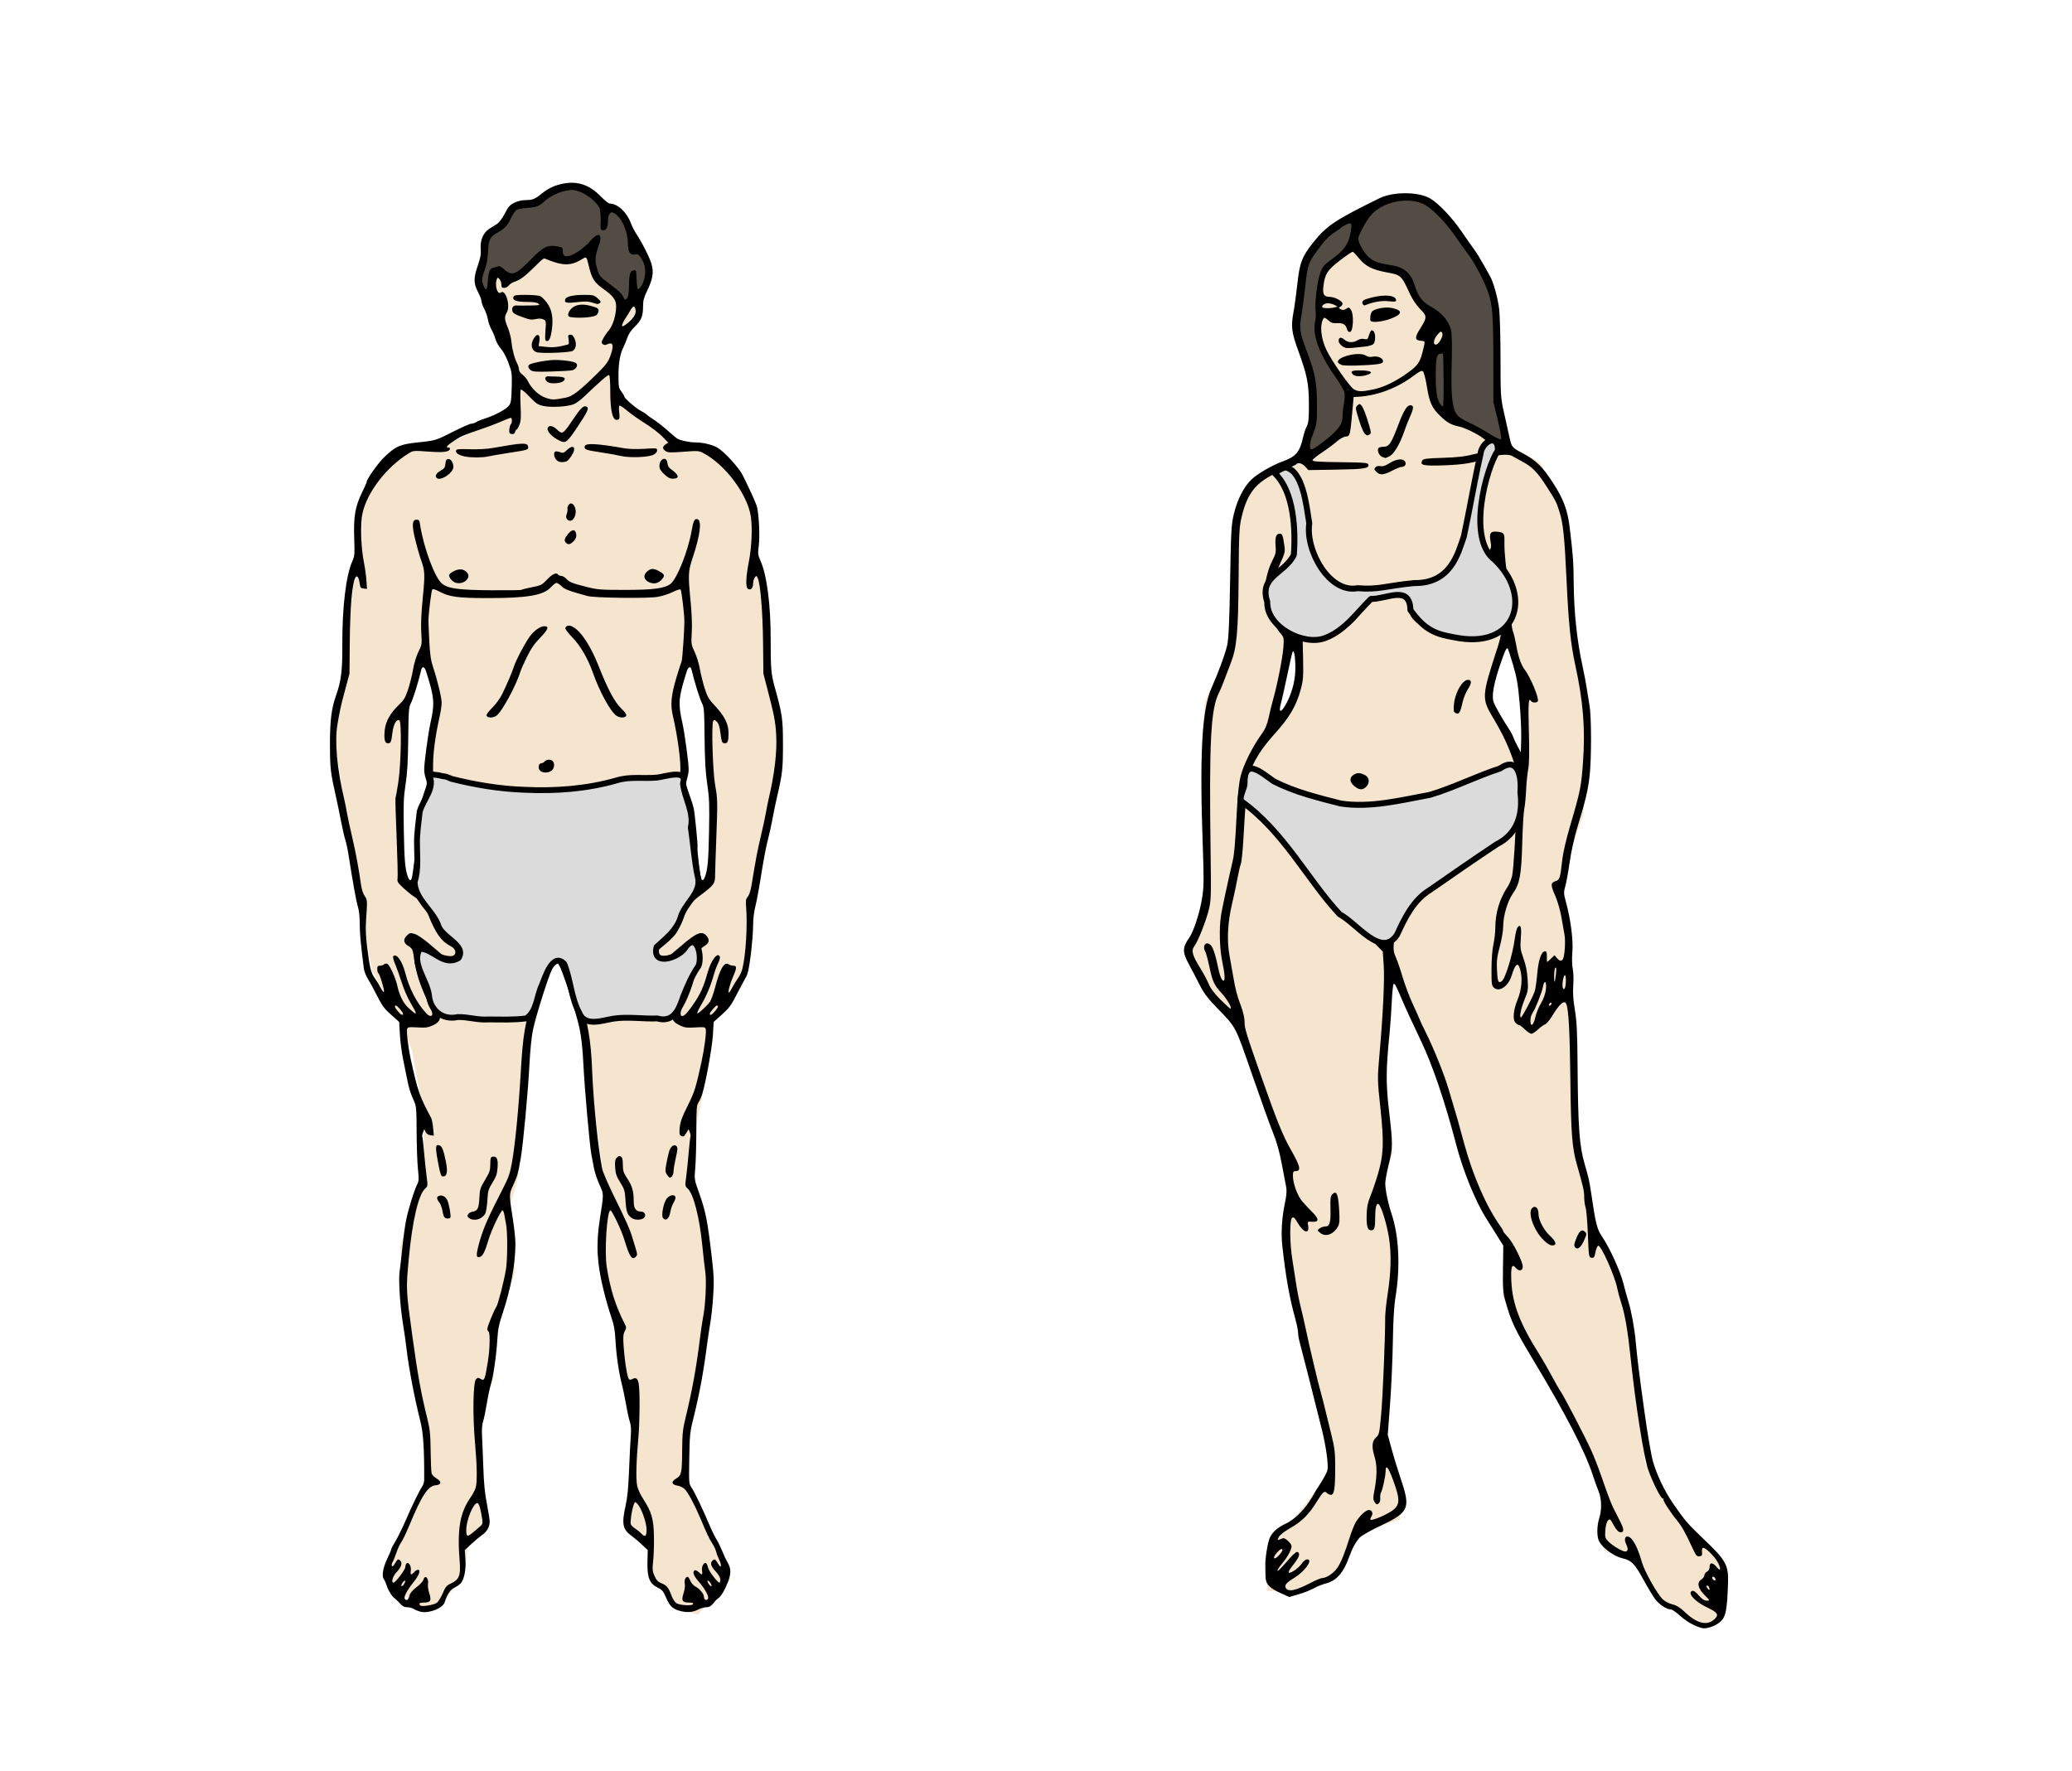
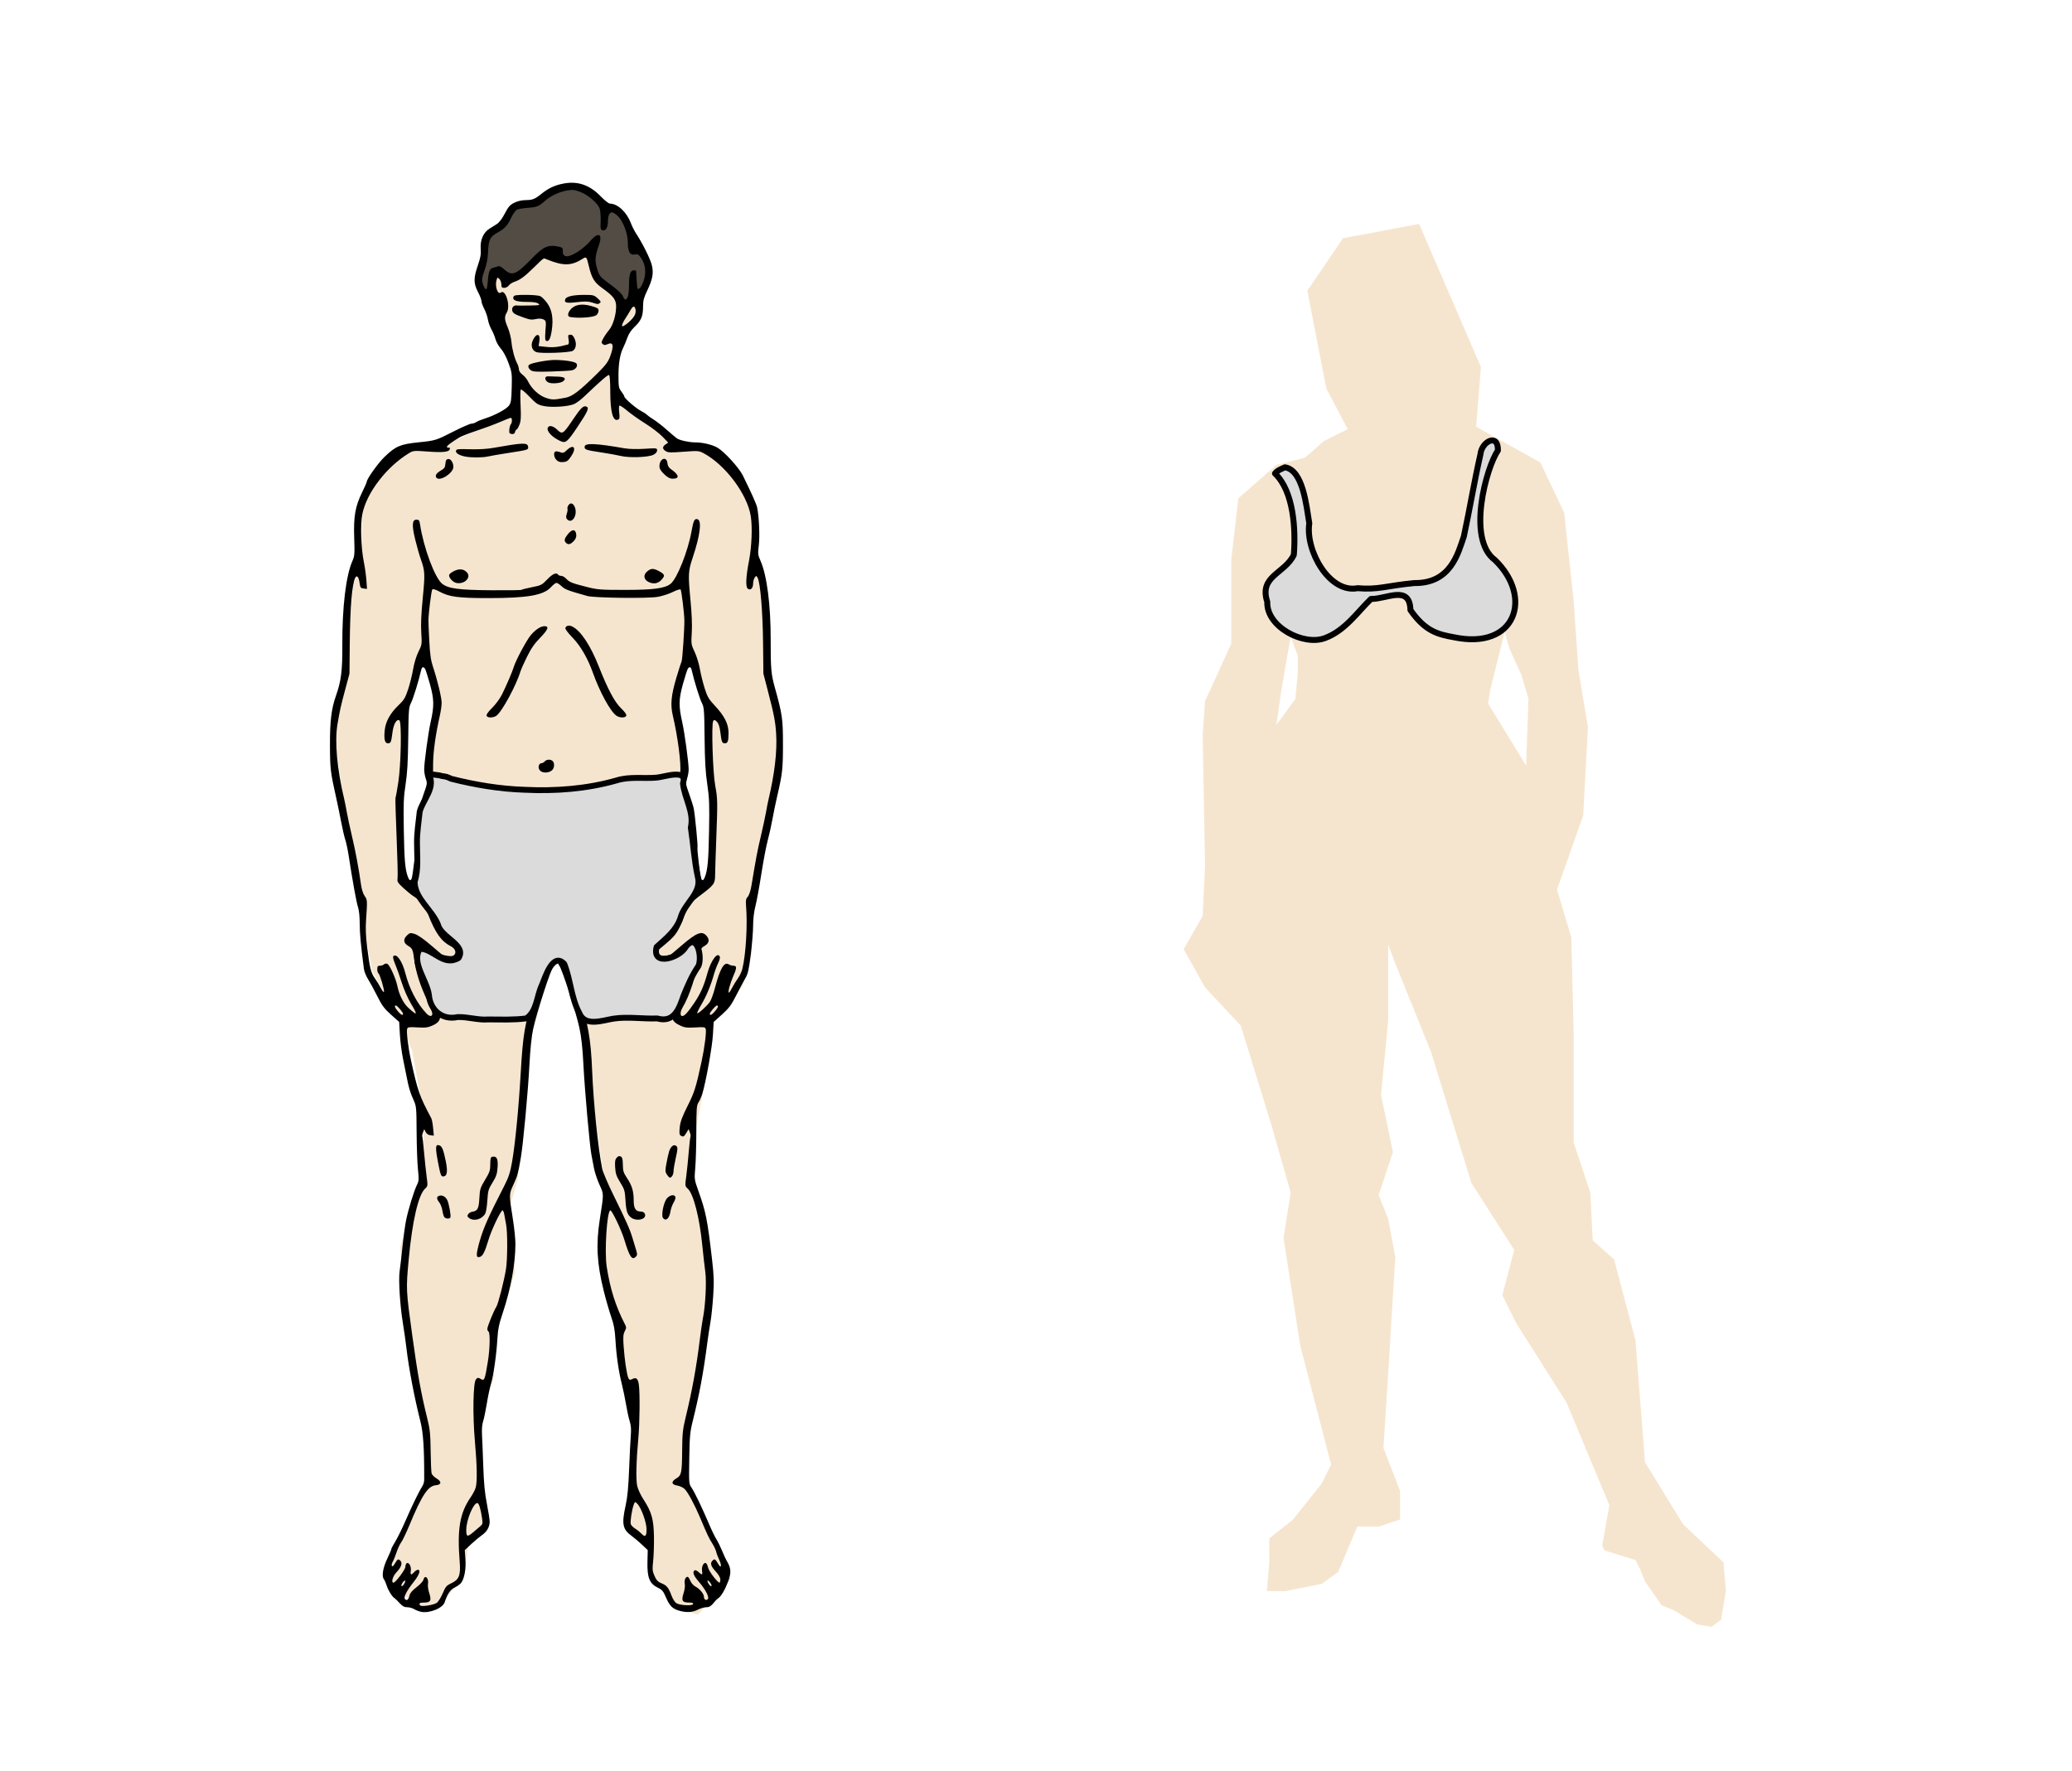
<svg xmlns="http://www.w3.org/2000/svg" version="1.0" viewBox="0 0 1769.7 1512.5">
  <g transform="translate(281.82 156.06)">
    <path d="m134 43v24l-6 20 18 46 14 36v26l-68 32h-24l-18 12-22 38-2 52-6 14-6 60-6 36-4 36 20 136 12 62 26 48 8 20 10 54v52l-6 16-14 46 6 68 18 94-2 40-6 12-26 62 2 12 26 22h14l12-16 10-10 4-28 18-18-6-28v-74l10-24v-38l18-52-4-58 6-20 4-30 6-86 18-66 10-6 16 36 12 92 6 44 6 34-4 20 2 40 12 40v28l10 44 4 60-6 44 18 18v28l14 12 4 12 8 2 14 4 12-12 16-18-38-86 2-32 16-96v-76l-14-46 2-38 6-28 10-56-4-18 30-30 8-28v-38l14-62 10-78-10-62-2-58-10-36v-38l-8-28-28-28-24-6-56-38-2-56 16-18 8-40 2-12-12-16-124-2zm174 352 2 24 12 26 2 14 2 50-2 82-10 14-6-64-12-30 10-10-2-10-10-46 10-34 4-16zm-228 2 4 16 8 24-2 22-8 42 6 14-2 8-10 28-2 54-10-10-8-60 8-48-2-38 18-52z" fill="#f6e5ce" fill-rule="evenodd" />
    <path d="m206.08 4.032-9.769 1.396-18.608 11.63-18.143 3.256-10.7 16.282-14.886 10.234-1.861 13.956-6.978 24.19 9.304 13.491 3.256-9.304 6.513-11.63 10.234 5.117 20.004-13.026 17.212-9.769 9.769 6.048 12.56-2.326 8.839-7.908 1.861 16.282 7.443 13.491 20.004 19.073 13.026-5.117 7.443-18.143-0.465-14.421-13.956-22.795-13.956-20.004-9.769-1.861-7.443-8.839-12.095-8.374z" fill="#524c44" fill-rule="evenodd" />
    <path d="m78.258 1220.8c-2.015-0.4-4.812-1.4-6.215-2.3s-4.069-1.7-5.925-1.7c-2.569 0-4.118-0.8-6.492-3.4-1.715-1.9-3.7-3.8-4.411-4.3-2.14-1.3-5.396-6.5-6.765-10.8-0.709-2.2-1.751-4.6-2.316-5.3-2.066-2.6-0.964-9.7 2.695-17.4 1.976-4.2 3.593-8 3.593-8.5s1.622-3.6 3.604-6.8c1.982-3.3 5.839-11.2 8.572-17.5 5.455-12.6 11.497-25 14.167-29.1 0.944-1.4 1.722-3.9 1.729-5.5 0.108-27-0.766-40.4-3.3-50.4-5.061-20-9.944-45.6-11.819-61.98-0.597-5.23-1.972-14.9-3.055-21.5-2.493-15.19-3.89-37.35-2.806-44.5 0.458-3.03 1.524-12.25 2.368-20.5s2.256-18.6 3.138-23c1.852-9.24 6.832-25.4 9.399-30.5 1.552-3.09 1.641-4.63 0.748-13-0.557-5.23-1.072-19.47-1.145-31.65-0.129-21.64-0.192-22.28-2.769-28-2.777-6.16-4.009-10.32-5.73-19.35-0.577-3.03-1.976-9.97-3.109-15.43-1.133-5.47-2.338-14.8-2.678-20.74l-0.618-10.81-6.9-6.13c-5.789-5.15-7.69-7.71-11.808-15.92-2.7-5.38-6.257-11.91-7.906-14.51s-3.236-6.58-3.527-8.84c-2.73-21.27-3.555-30.21-3.555-38.54 0-5.9-0.579-11.47-1.474-14.15-1.346-4.04-4.452-21.18-8.063-44.47-0.77-4.97-2.02-10.82-2.777-13s-2.366-9.14-3.575-15.46c-1.21-6.33-3.061-15.33-4.113-20-4.999-22.2-5.351-25.16-5.417-45.5-0.066-20.38 1.219-31.04 5.047-41.85 4.493-12.69 5.627-21.57 5.515-43.15-0.169-32.75 3.098-59.94 8.697-72.41 1.78-3.96 1.926-5.92 1.452-19.5-0.638-18.28 0.854-26.89 6.738-38.9 2.184-4.45 3.97-8.51 3.97-9.01 0-2.44 9.731-16.07 15.266-21.38 9.419-9.05 13.402-10.76 28.734-12.33 14.632-1.5 15.097-1.64 29.618-9.03 7.5-3.82 14.6-6.94 15.78-6.94 1.19 0 3.04-0.61 4.13-1.35 1.08-0.75 4.45-2.13 7.47-3.07 8.28-2.59 18.13-7.87 20.44-10.97 1.78-2.37 2.11-4.5 2.38-15.43 0.31-12.12 0.19-13.06-2.78-21.1-1.86-5.04-4.48-9.94-6.52-12.2-1.88-2.07-3.93-5.71-4.57-8.08-0.64-2.36-2.19-6.1-3.46-8.3-1.26-2.2-2.62-6.03-3.01-8.5-0.4-2.48-1.79-6.52-3.1-8.99-1.31-2.48-2.38-5.47-2.38-6.65 0-1.189-1.35-4.726-3-7.863-3.82-7.272-3.85-11.887-0.11-22.67 2.31-6.679 2.79-9.519 2.43-14.33-0.54-7.254 2.32-13.821 7.4-16.992 1.77-1.104 4.65-2.908 6.39-4.008 2-1.256 4.53-4.604 6.82-9 3.04-5.855 4.37-7.361 8.11-9.209 2.85-1.412 6.38-2.223 9.78-2.25 5.87-0.045 7.79-0.827 13.68-5.576 5.66-4.562 11.09-7.087 18.28-8.501 12.35-2.431 22.64 1.09 32.21 11.026 3.19 3.305 6.63 6.019 7.65 6.031 6.71 0.079 14.47 7.324 17.99 16.804 0.96 2.571 2.93 6.474 4.38 8.674 5.31 8.029 11.98 21.357 13.37 26.694 1.81 6.952 0.87 12.365-3.85 22.186-2.83 5.878-3.53 8.513-3.53 13.323 0 8.38-1.49 12.1-6.93 17.3-3.11 2.96-5.32 6.21-6.46 9.5-0.96 2.75-2.44 6.35-3.28 8-2.91 5.64-4.33 13.59-4.33 24.2 0 9.77 0.2 10.87 2.5 13.89 1.38 1.8 2.5 3.71 2.5 4.25 0 1.48 9.92 10.07 14.1 12.2 2.03 1.04 4.33 2.53 5.1 3.3 0.78 0.78 3.48 2.7 6 4.28s7.63 5.58 11.35 8.88 7.48 6.49 8.36 7.09c2.4 1.65 10.4 3.41 15.49 3.41 6.63 0 14.54 1.87 19.21 4.55 5.71 3.28 18.35 17.12 21.54 23.58 7.12 14.4 11.71 24.65 12.28 27.37 1.62 7.86 2.38 24.51 1.45 32.09-0.93 7.57-0.83 8.45 1.46 13.63 5.45 12.34 8.73 37.79 8.66 67.28-0.05 24.41 0.38 29.45 3.45 40.5 6.5 23.34 7.04 27.08 7.04 49 0 20.98-0.47 25.1-4.99 44.5-1.29 5.5-3.09 14.25-4.02 19.45-0.92 5.19-2.72 13.29-4 18-1.28 4.7-3.72 17.55-5.43 28.55s-3.99 23.43-5.08 27.62c-1.24 4.81-1.97 10.9-1.97 16.53 0 4.89-0.89 16.03-1.98 24.74-1.61 12.77-2.47 16.63-4.46 19.97-1.36 2.27-4.85 8.82-7.76 14.54-4.49 8.82-6.36 11.36-12.39 16.78l-7.11 6.38-0.62 10.85c-0.59 10.35-5.95 40.19-9.05 50.39-0.8 2.63-2.28 6.01-3.27 7.5-1.61 2.39-1.82 5.14-1.85 24.2-0.03 11.82-0.43 26-0.91 31.5-0.86 9.93-0.84 10.08 2.7 20 6.38 17.85 7.69 24.46 11.63 58.5 1.6 13.82 1.76 18.85 0.98 30.98-0.51 7.97-1.57 18.09-2.36 22.5-0.78 4.41-1.95 12.07-2.59 17.02-3.49 26.78-6.73 44.18-12.66 67.98-2.18 8.8-2.53 12.7-2.83 31.5-0.35 21.3-0.32 21.6 2.03 25 2.59 3.8 9.05 17.3 15.1 31.5 2.11 5 4.85 10.6 6.09 12.5s3.37 6.3 4.73 9.6c1.37 3.4 3.37 7.7 4.46 9.5 3.37 5.8 3.52 9.7 0.67 17.2-2.58 6.8-5.94 12.5-8.31 14-0.7 0.5-1.82 1.5-2.5 2.3-3.62 4.5-4.98 5.4-7.78 5.4-1.67 0-4.81 0.9-6.97 2-4.58 2.4-9.82 2.7-15.61 1.1-6.05-1.6-8.7-4.2-11.73-11.3-2.37-5.6-3.29-6.7-7.25-8.6-6.88-3.4-8.96-8.6-8.64-21.9l0.24-10.1-4.75-4.5c-2.61-2.5-6.64-5.9-8.96-7.6-7.8-5.6-8.69-10.2-5.15-26.1 1.53-6.9 2.34-15.3 2.93-30.5 0.45-11.5 1.1-24.5 1.44-28.8 0.46-5.7 0.21-9-0.9-12.5-0.84-2.6-2.24-9-3.11-14.2-0.88-5.2-2.45-12.9-3.49-17-2.78-10.9-4.83-24.9-5.57-37.98-0.51-9.02-1.29-13.34-3.63-20-1.63-4.68-4.49-14.59-6.35-22.04-5.9-23.58-6.78-39.66-3.39-61.46 3.48-22.4 3.5-21.12-0.32-29.5-1.88-4.13-3.98-10.43-4.66-14-0.69-3.58-1.66-8.66-2.17-11.29-1.53-7.99-5.79-55.92-6.87-77.28-0.72-14.29-1.72-23.35-3.46-31.5-2.75-12.85-14.97-50.58-17.17-53.01-0.78-0.87-1.08-1.96-0.67-2.41 1.09-1.21-1.94 0.53-3.96 2.26-2.18 1.87-15.07 41.51-17.77 54.65-1.26 6.11-2.44 17.62-3.07 29.99-1.2 23.34-5.4 68.49-7.44 80.09-2.41 13.64-2.73 14.79-6.24 22.5-3.85 8.46-3.84 7.97-0.39 30 1.16 7.42 2.11 16.65 2.1 20.5-0.03 17.39-3.93 38.54-10.96 59.5-3.11 9.26-3.97 13.54-4.47 22-0.79 13.58-3.28 30.88-5.53 38.48-0.98 3.3-2.54 10.7-3.47 16.5s-2.34 12.6-3.13 15.1c-0.91 2.8-1.28 7-1.01 11.5 0.24 3.8 0.74 15.9 1.11 26.9 0.51 14.9 1.31 23.1 3.08 32.1 1.32 6.7 2.4 13.6 2.4 15.3 0 4.4-2.39 8.6-6.47 11.4-1.89 1.3-6 4.7-9.12 7.6l-5.68 5.3 0.54 7.9c0.56 8.1-0.68 15.4-3.36 19.7-0.77 1.2-3.25 3.1-5.51 4.2-3.99 1.8-6.63 5.7-8.827 12.7-1.519 4.9-12.516 9.5-19.735 8.3zm13.004-7.8c1.287-0.9 3.56-4.6 5.052-8.1 2.375-5.6 3.266-6.7 7.156-8.5 6.88-3.2 8.28-6.8 7.33-18.6-2.22-27.6 0.1-41.4 9.17-54.6 1.93-2.8 3.95-6.6 4.48-8.5 1.42-4.9 1.19-19-0.63-39.4-2.05-23.1-1.55-50.8 0.97-53.3 1.42-1.4 1.98-1.4 3.78-0.3 3.32 2.1 3.71 1.2 6.31-14.8 1.75-10.69 2.04-24.66 0.54-25.58-0.55-0.34-1-1.39-1-2.33 0-1.96 5.57-15.59 7.7-18.84 1.58-2.41 6.65-22.28 8.25-32.33 1.29-8.12 1.37-31.3 0.12-37.7-0.52-2.64-1.21-6.49-1.55-8.55-0.33-2.07-1.03-3.75-1.55-3.75-1.5 0-9.49 16.75-11.93 25-3.17 10.71-5.13 14.44-7.79 14.82-1.88 0.26-2.24-0.15-2.23-2.5 0.01-1.55 1.13-6.59 2.48-11.19 3.48-11.87 7.1-20 21.13-47.45 3.61-7.06 4.9-11.06 6.47-20 2.68-15.29 5.69-46.19 7.41-76.18 1.88-32.9 3.59-42.89 11.02-64.5 4.47-13.01 7.42-23.71 7.45-27.02 0.02-2.16-0.68-2.71-5.07-4-4.58-1.33-5.47-2.09-8.75-7.41l-3.66-5.93 0.27-16.57c0.17-9.85-0.2-18.93-0.9-22.39-0.98-4.89-0.94-6.04 0.3-7.28 2.08-2.07 4.55-0.79 5.8 3 1.74 5.26 2.77 16.59 1.91 20.99-1.27 6.58-1 17.39 0.53 21.05 2.36 5.63 4.98 7.56 10.3 7.56h4.71l-4.09-4.25c-5.95-6.18-8.16-14.8-6.11-23.81 0.68-3 1.24-9.04 1.26-13.44 0.02-7.34 0.19-8.03 2.11-8.3 3.49-0.5 4.88 2.4 4.89 10.18 0 3.92-0.46 9.59-1.03 12.62-1.91 10.13 1.12 18.42 6.49 17.79 4.49-0.52 5.54-4.56 4.12-15.74-0.67-5.28-1.22-11.61-1.22-14.07 0.01-7.46 3.44-13.98 7.35-13.98 2.81 0 3.2 2.41 1.23 7.57-1.62 4.24-1.66 5.74-0.49 17.95 1.37 14.26 0.88 18-3.07 23.63-2.42 3.46-2.35 3.85 0.69 3.85 6.07 0 9.26-7.78 8.06-19.65-0.33-3.22-0.87-10.7-1.21-16.63-0.59-10.2-0.49-10.96 1.74-14.27 2.35-3.48 5.78-5.24 7.81-3.99 1.62 1.01 1.26 3.44-0.98 6.59-2.47 3.46-2.91 12.85-0.98 20.89 1.6 6.68 0.87 21.5-1.25 25.59-0.85 1.63-2.72 4.06-4.14 5.39-4.26 3.98-3.66 8.1 4.92 33.58 7.38 21.93 9.94 36.63 10.98 63 1.09 27.56 5.13 66.96 8.62 84 0.56 2.75 4.79 12.65 9.38 22 11.25 22.87 14.33 29.82 16.61 37.5 1.06 3.57 2.45 8.2 3.09 10.29 0.95 3.13 0.89 4.05-0.35 5.28-3.29 3.3-5.44 0.12-9.85-14.57-2.45-8.14-10.47-25-11.9-25-2.89 0-5.19 34.96-3.16 48.06 2.95 19.03 7.64 33.86 15.59 49.25 1.29 2.5 1.27 3.18-0.17 5.96-1.32 2.56-1.5 4.9-0.96 12.68 0.36 5.25 1.12 12.43 1.68 16.03 1.97 12.5 2.59 13.8 5.72 12.1 3.34-1.8 4.91-0.4 5.62 5 0.97 7.3 0.72 32.8-0.45 45.4-1.77 19.1-2.17 35.3-1.02 40.7 0.61 2.9 2.99 8 5.41 11.7 6.95 10.7 8.73 17 8.95 31.9 0.11 7-0.2 16.3-0.69 20.8-0.77 7.1-0.64 8.6 1.19 12.7 1.65 3.7 2.87 5 6.07 6.3 4.41 1.8 5.87 3.6 8.53 10.7 0.98 2.6 2.77 5.4 3.97 6.2 2.88 1.9 13.75 2.5 14.35 0.8 0.3-0.9-0.79-1.3-3.52-1.3-5.71 0-6.68-1.6-4.64-7.9 1-3.1 1.42-6.4 1.05-8.2-0.6-3 0.61-5.9 2.49-5.9 0.48 0 1.51 1.6 2.3 3.5 0.8 1.9 2.77 4.1 4.43 4.9 3.59 1.9 7.16 6.2 7.16 8.7 0 2.3 1.86 3.5 3.29 2 1.55-1.5-1.87-8.2-7.69-14.9-4.51-5.2-5.66-8.4-3.52-9.7 0.59-0.4 2.08 0.3 3.31 1.4 3.05 2.9 3.57 2.7 2.98-1.1-0.55-3.6 1.58-7.6 3.4-6.4 0.59 0.3 1.39 2.1 1.78 3.8 0.66 3.1 8.08 12.8 9.7 12.8 0.41 0 0.75-1.2 0.75-2.6 0-1.7-1.44-4.2-4-7-4.28-4.6-4.96-7.3-2.39-9.5 1.7-1.4 1.97-1.2 5.02 3.8 2.16 3.5 2.59 0.4 0.55-3.9-1.14-2.3-2.38-5.6-2.76-7.3-0.38-1.6-1.87-4.8-3.31-7-2.62-4-4.32-7.6-10.17-21.5-4.85-11.5-10.75-22.5-13.46-25-1.34-1.3-4.13-2.6-6.2-2.9-5.11-0.8-5.5-3.4-0.92-6.1 4.5-2.7 4.87-4.5 5.04-24.5 0.12-13.8 0.53-17.6 2.93-27.5 5.66-23.3 9.17-42.7 12.19-66.98 0.92-7.43 2.06-15.32 2.53-17.54 2.15-10.03 3.29-31.35 2.13-39.68-0.63-4.55-1.82-15.07-2.64-23.37-2.28-23.12-7.48-43.42-12.26-47.85-2.5-2.32-2.51-2.4-1.39-10.7 0.61-4.6 1.57-13.93 2.12-20.73 0.56-6.8 1.24-12.72 1.51-13.16s0.02-2.05-0.56-3.58l-1.05-2.77-1.94 3.19c-2.06 3.39-2.66 3.67-4.87 2.27-1.08-0.68-1.25-2.32-0.76-7.08 0.5-4.78 2.02-8.93 6.67-18.17 5.89-11.73 7.09-15.54 11.94-37.83 2.57-11.82 4.32-25.58 3.56-27.97-0.51-1.61-1.48-1.75-8.86-1.29-6.66 0.41-9.07 0.16-12.22-1.28-9.01-4.13-9.44-7.06-2.92-20.01 6.55-13.01 10.03-22.71 11.94-33.3 2.47-13.66 1.56-14.77-6.33-7.76-4.99 4.44-14.06 8.61-18.71 8.61-5.65 0-11.48-4.98-11.62-9.93-0.14-4.65 1.75-7.34 8.05-11.47 6.97-4.58 11.86-11.55 16.26-23.22 2.56-6.78 4.48-9.97 8.78-14.62l5.51-5.95-1.25-10.65c-0.69-5.87-1.7-17.64-2.25-26.16-1.89-29.49-4.85-41.75-10.91-45.21-3.66-2.09-3.75-4.2-0.37-9.17 1.44-2.11 2.84-5.56 3.12-7.66 0.97-7.19-2.08-30.69-6.27-48.46-2.23-9.44-1.51-17.24 2.99-32.44 2.02-6.84 4.04-13.14 4.48-14 0.69-1.34 2.45-27.64 2.36-35.06-0.08-6.02-2.47-25.58-3.22-26.33-0.45-0.45-3.46 0.5-6.69 2.13-3.23 1.62-9.03 3.49-12.88 4.15-8.62 1.47-54.09 0.93-60-0.72-16.61-4.65-19.2-5.63-22.05-8.33-1.67-1.6-3.65-2.9-4.4-2.9-0.74 0-2.97 1.75-4.95 3.89-6.21 6.72-20.04 9.1-52.96 9.11-26.16 0-33.68-1-42.195-5.63-3.053-1.66-5.355-2.36-5.918-1.8-0.811 0.82-3.192 19.72-3.329 26.43-0.028 1.37 0.297 9.25 0.722 17.5 0.592 11.51 1.315 16.63 3.104 22 3.836 11.51 7.48 26.64 7.457 30.95-0.011 2.23-0.673 6.97-1.471 10.55-3.701 16.58-5.653 30.34-5.824 41.06-0.177 11.13-0.08 11.72 2.566 15.56 3.516 5.09 3.466 7.06-0.231 9.17-6.001 3.43-8.929 15.42-10.917 44.71-0.56 8.25-1.569 20.2-2.243 26.56l-1.224 11.56 4.662 4.3c4.54 4.18 7.675 9.61 11.172 19.35 2.857 7.96 8.859 15.87 14.889 19.61 6.01 3.73 7.72 6.11 7.86 10.92 0.1 3.78-2.37 6.9-7.02 8.87-5.88 2.49-15.536-0.61-23.557-7.55-7.595-6.57-8.279-5.75-6.163 7.4 1.648 10.24 5.8 22.2 11.102 31.98 7.147 13.18 6.869 17.85-1.276 21.52-4.061 1.83-6.075 2.09-13.022 1.68-7.291-0.42-8.283-0.27-8.792 1.33-0.711 2.24 0.941 15.96 3.125 25.97 5.931 27.16 7.306 31.11 17.511 50.3 0.528 0.99 1.234 4.74 1.569 8.33l0.609 6.53-2.879-0.33c-1.857-0.22-3.311-1.2-4.097-2.79l-1.219-2.46-1.062 2.79c-0.584 1.54-0.865 3.11-0.625 3.5 0.239 0.39 0.919 6.31 1.511 13.17 0.591 6.85 1.577 16.22 2.19 20.82 1.107 8.3 1.097 8.38-1.405 10.7-5.639 5.23-10.868 27.89-13.831 59.94-2.411 26.07-2.414 26 3.095 66 4.533 32.88 7.437 48.88 12.788 70.48 2.226 9 2.633 13 2.809 27.6 0.113 9.5 0.499 18.1 0.857 19.2 0.359 1.1 2.24 3 4.18 4.2 4.616 2.7 4.278 5.4-0.728 5.8-6.573 0.6-11.866 8.6-22.476 34.2-2.623 6.3-5.756 12.9-6.964 14.5-1.208 1.7-2.987 5.5-3.953 8.5s-2.461 6.7-3.323 8.2c-1.741 3.1-0.6 5.4 1.195 2.5 3.088-5 3.315-5.2 5.089-3.7 2.336 1.9 1.203 5.7-3.023 10.1-3.214 3.3-4.823 8.9-2.555 8.9 1.713 0 10.122-11.2 10.122-13.5 0-1.3 0.518-2.7 1.152-3.1 1.891-1.1 4.044 2.8 3.482 6.4-0.583 3.7 0.281 4.1 2.866 1.2 0.996-1.1 2.415-2 3.155-2 2.72 0 1.217 4.4-3.566 10.4-6.169 7.8-8.895 13.2-7.366 14.7 1.563 1.6 3.015 0.4 3.787-3.1 0.455-2.1 2.334-4.3 5.98-7.1 2.931-2.2 5.593-5.1 5.933-6.4 1.209-4.8 4.835-1.3 3.868 3.8-0.288 1.5 0.226 5 1.142 7.8 2.036 6.2 1.063 7.9-4.555 7.9-3.718 0-4.735 0.8-3.128 2.5 1.242 1.2 11.581-0.4 14.09-2.3zm27.598-328.62c-1.55-1.16-1.72-1.81-0.84-3.25 0.61-1 2.19-1.97 3.5-2.15 4.57-0.65 5.63-2.67 6.09-11.59 0.41-7.74 0.76-8.87 4.88-15.68 3.93-6.5 4.43-8.03 4.45-13.36 0.02-4.96 0.34-6.07 1.8-6.36 3.73-0.71 4.95 1.79 4.43 9.06-0.4 5.67-1.13 7.84-4.34 13.03-3.53 5.71-3.9 7-4.4 15.24-0.3 4.95-1.11 9.99-1.79 11.2-2.8 4.98-9.67 6.9-13.78 3.86zm138.79-0.11c-3.63-2.55-4.66-5.48-5.23-14.95-0.51-8.27-0.87-9.52-4.48-15.36-3.27-5.28-4.01-7.46-4.35-12.79-0.32-5.12-0.05-6.83 1.34-8.36 1.26-1.4 2.21-1.68 3.46-1.01 1.31 0.7 1.72 2.32 1.77 7.02 0.05 5.27 0.54 6.84 3.57 11.41 4.28 6.43 5.68 11.17 5.69 19.18 0 6.83 1.72 9.41 6.26 9.41 3.41 0 4.84 3.72 2.17 5.67-2.44 1.79-7.48 1.68-10.2-0.22zm26.85 0.14c-1.84-2.22 0.53-13.88 3.47-17.05 2.61-2.81 6.2-3.35 7.08-1.07 0.31 0.81-0.36 2.97-1.49 4.8-1.13 1.82-2.36 5.24-2.73 7.59-0.98 6.09-3.86 8.7-6.33 5.73zm-186.82-0.84c-0.542-0.69-1.287-3.23-1.656-5.64-0.368-2.41-1.555-5.51-2.636-6.88-2.493-3.17-2.495-4.93-5e-3 -5.72 2.517-0.8 5.299 0.7 6.786 3.66 1.47 2.92 3.41 13.76 2.68 14.94-0.8 1.31-4.033 1.08-5.169-0.36zm190.11-36.32c-1.49-2.27-1.55-3.36-0.47-9.25 0.66-3.68 1.71-8.4 2.33-10.49 1.32-4.47 4.3-6.6 6.34-4.54 1.12 1.12 1.02 2.75-0.59 9.85-1.06 4.67-1.94 9.87-1.95 11.55-0.03 2.9-1.52 5.45-3.2 5.45-0.43 0-1.54-1.16-2.46-2.57zm-194.85-7.18c-3.223-16.18-3.108-19.19 0.682-17.73 2.147 0.82 3.34 3.85 5.296 13.44 1.855 9.12 1.155 13.04-2.342 13.04-1.58 0-2.181-1.45-3.636-8.75zm129.68-237.45c-0.66-0.66-1.2-1.72-1.2-2.35 0-1.64 3.37-4.45 5.33-4.45 0.92 0 1.67-0.69 1.67-1.53 0-0.83 1.74-3.42 3.87-5.75 9.32-10.19 17.88-25.33 23.61-41.79 5.62-16.14 13.09-27.9 16.94-26.63 2.27 0.74 1.7 5.01-1.22 9.06-3.12 4.36-6.49 11.86-10.16 22.64-6.37 18.69-23.84 45-29.89 45-1.22 0-2.49 0.78-2.83 1.75-0.72 2.04-3.34 5.25-4.27 5.25-0.36 0-1.19-0.54-1.85-1.2zm-63-1c-0.66-0.66-1.2-2.01-1.2-3 0-1.24-0.75-1.8-2.42-1.8-3.55 0-7.59-3.88-14.34-13.75-7.39-10.81-12.38-20.75-16.93-33.74-3.91-11.16-5.31-14.14-9.45-20.19-3.57-5.23-3.77-8.32-0.53-8.32 4.55 0 10.74 9.88 16.05 25.62 5.31 15.76 13.67 30.73 23.02 41.26 2.53 2.85 4.6 5.84 4.6 6.65s0.83 1.47 1.85 1.47c2.44 0 5.55 3.52 4.8 5.46-0.7 1.83-3.76 2.02-5.45 0.34zm19.41-99.96c-1.67-2.38-0.6-5.84 1.8-5.84 0.74 0 1.91-0.68 2.59-1.5 1.5-1.8 5.14-1.97 6.8-0.3 1.99 1.99 1.43 6.53-1.02 8.24-3.28 2.3-8.35 2-10.17-0.6zm-45.25-46.35c-0.37-0.95 1.36-3.41 4.78-6.78 3.08-3.03 6.72-8.03 8.55-11.75 3.7-7.51 8.77-19.36 9.82-22.96 1.66-5.71 11.27-23.6 14.86-27.68 4.09-4.65 8.28-7.32 11.48-7.32 4.12 0 3.03 2.94-3.65 9.8-4.99 5.12-7.88 9.29-11.31 16.29-2.54 5.17-4.96 10.53-5.37 11.91-3.73 12.4-16.02 35.13-20.81 38.49-2.78 1.94-7.6 1.95-8.35 0zm110.86-0.05c-5.15-3.61-14.24-20.27-20.17-36.94-4.27-12.04-10.51-22.78-17.25-29.7-3.93-4.04-6.48-7.46-6.17-8.27 0.84-2.2 3.28-2.63 6.19-1.11 7.18 3.78 15.34 16.17 22.37 33.97 7.62 19.33 13.55 30.47 19 35.69 3.29 3.16 4.85 5.38 4.46 6.38-0.76 2-5.56 1.98-8.43-0.02zm-181.25 741.64c1.305-2.5 1.319-3.4 0.041-2.6-1.606 1-3.225 4.5-2.076 4.5 0.55 0 1.466-0.9 2.035-1.9zm262.06 0c-1.07-2-3.03-3.7-3.03-2.6 0 1.4 2.13 4.5 3.07 4.5 0.66 0 0.64-0.7-0.04-1.9zm-203.16-44.1c2-1.7 4.69-4 5.99-5.1 2.1-1.7 2.29-2.5 1.68-6.7-1.2-8.2-2.73-13.2-4.09-13.2-3.42 0-9.45 14.6-9.45 22.9 0 6 0.83 6.3 5.87 2.1zm148.13-2.4c0-6-4.53-18.6-7.92-22-1.99-1.9-1.99-1.9-2.97 0.6-1.63 4.3-3.25 14.8-2.61 16.8 0.33 1.1 2.07 2.8 3.87 3.9 1.79 1.1 4.09 3 5.1 4.1 3.22 3.5 4.53 2.6 4.53-3.4zm-183-440.58c0-1.1-1.533-5.26-3.407-9.25-7.175-15.28-10.51-25.57-12.069-37.25-1.105-8.28-1.579-9.34-5.122-11.43-4.151-2.45-4.48-5.71-0.915-9.06 2.287-2.15 2.807-2.24 6.468-1.14 2.372 0.71 7.53 4.22 12.763 8.69 4.83 4.13 9.333 7.95 10.007 8.49 0.673 0.54 3.166 1.24 5.543 1.57 3.22 0.44 4.64 0.2 5.6-0.97 1.84-2.21 0.51-5.41-3-7.22-8.18-4.23-13.147-11.15-19.326-26.93-2.87-7.33-6.715-12.19-12.462-15.76-1.881-1.16-5.861-4.39-8.843-7.16-4.837-4.51-5.367-5.39-4.907-8.23 0.284-1.75-0.092-17.71-0.835-35.48-0.743-17.76-1.174-32.58-0.957-32.93 0.217-0.36 1.31-6.53 2.428-13.73 2.324-14.94 2.97-51.52 0.933-52.78-2.394-1.47-5.037 3.18-5.955 10.48-1.045 8.33-1.378 9.09-3.984 9.09-2.559 0-3.388-3.63-2.585-11.31 0.776-7.43 4.787-14.56 12.094-21.49 4.224-4.01 5.471-6.09 7.772-12.94 1.507-4.48 3.444-12.23 4.304-17.22 0.94-5.44 2.784-11.52 4.618-15.21 2.98-6.01 3.038-6.4 2.408-16.25-0.446-6.95-0.049-16.18 1.278-29.72 2.017-20.58 1.888-23.11-1.696-33.14-1.135-3.18-3.243-10.58-4.684-16.44-3.075-12.52-2.791-17.28 1.031-17.28 2.017 0 2.501 0.61 2.973 3.75 3.027 20.13 12.679 46.07 18.984 51.03 5.231 4.12 14.301 5.32 41.831 5.52 14.14 0.11 25.83-0.06 25.96-0.37 0.14-0.3 4.04-1.29 8.66-2.2 7.99-1.55 8.66-1.89 13.23-6.68s7.99-6.27 9.36-4.05c0.34 0.55 1.52 1 2.61 1s3.01 1.1 4.27 2.46c2.74 2.96 4.83 3.8 17.61 7.03 9.1 2.31 11.66 2.51 32.5 2.51 24.43 0 34.05-1.28 39.01-5.18 5.55-4.36 14.99-28.15 17.97-45.27 1.54-8.87 2.59-10.85 5.2-9.85 3.63 1.39 2.02 13.84-4.18 32.44-4.01 12.01-4.13 14.43-1.88 37.73 1.01 10.51 1.38 20.31 0.99 26.63-0.59 9.69-0.52 10.2 2.46 16.47 1.68 3.55 3.71 10.15 4.49 14.65 0.79 4.5 2.63 11.93 4.1 16.53 2.31 7.23 3.49 9.23 8.84 14.94 8.08 8.62 11.51 15.48 11.51 23.02 0 6.97-0.65 8.89-3.05 8.89-2.51 0-2.85-0.81-3.89-9.09-0.65-5.15-1.51-7.81-3.02-9.31-1.82-1.82-2.24-1.9-3.13-0.6-1.65 2.4-0.37 43.64 1.7 55 2.08 11.42 2.12 13.62 0.92 45.5-0.52 13.75-0.97 27.77-0.99 31.16-0.04 7.21-0.91 8.41-12.22 16.93-9.13 6.89-10.33 8.47-14.73 19.45-5.55 13.87-6.5 15.12-19.47 25.8-3.06 2.52-3.27 3.01-2.15 5.09 1.09 2.05 1.74 2.24 5.66 1.7 2.43-0.33 4.97-1.04 5.65-1.58 0.67-0.54 4.52-3.81 8.55-7.26 12.77-10.96 17.25-12.78 21.13-8.6 3.12 3.34 2.63 6.53-1.38 8.89-3.14 1.85-3.51 2.6-4.6 9.22-2.65 16.09-8.46 33.85-14.15 43.2-2.21 3.63-2.4 7.5-0.37 7.5 1.97 0 4.83-3.15 10.46-11.5 5.19-7.7 8.05-14.22 11.1-25.3 3.03-10.97 8.79-18.48 10.58-13.8 0.3 0.77-0.35 3.15-1.44 5.28-1.08 2.13-2.73 6.56-3.66 9.85-2.65 9.41-6.4 18.4-10.75 25.75-2.21 3.73-3.77 7.03-3.47 7.33 0.69 0.69 8.17-6.03 10.77-9.68 1.08-1.52 3.06-6.96 4.4-12.1 4.23-16.23 7.81-22.4 11.62-20.02 1.05 0.65 2.78 1.19 3.86 1.19 3.26 0 3.3 1.65 0.2 8.73-2.91 6.66-4.92 14.27-3.76 14.27 0.33 0 1.54-1.86 2.7-4.13 1.15-2.27 3.35-5.84 4.87-7.95 1.53-2.1 3.26-5.76 3.85-8.13 3.03-12.15 4.54-37.73 3.18-53.94-0.38-4.6-0.11-6.03 1.46-7.78 1.17-1.28 2.41-5 3.13-9.35 4-24.12 5.03-29.57 8.02-42.22 1.81-7.7 3.8-16.93 4.42-20.5 0.62-3.58 1.54-8.3 2.06-10.5 5.35-22.66 7.53-41.28 6.62-56.5-0.62-10.43-1.81-16.54-7.26-37.5l-3.64-14-0.28-26.5c-0.29-26.6-2.32-50.94-4.63-55.24-1.09-2.06-1.17-2.06-2.5-0.25-0.75 1.03-1.37 3.3-1.37 5.06 0 4.07-2.31 6.24-4.62 4.33-1.9-1.58-1.52-10.2 1.05-23.4 2.38-12.28 3.07-28.89 1.58-38.45-2.94-18.88-22.07-44.3-40.63-53.97-3.73-1.95-4.71-2.01-16.86-1.08-10.99 0.83-13.24 0.76-15.21-0.53-2.91-1.92-2.93-3.8-0.06-5.76l2.25-1.53-5-5.16c-2.75-2.84-9.36-7.89-14.69-11.22s-12.26-8.23-15.41-10.89c-3.14-2.66-6.1-4.6-6.56-4.31-0.46 0.28-0.55 2.96-0.2 5.94 0.53 4.56 0.36 5.52-1.08 6.07-4.35 1.67-6.56-6.58-6.56-24.5 0-7.53-0.42-13.25-0.99-13.61-0.9-0.55-6.75 4.5-21.58 18.62-2.79 2.66-6.61 5.46-8.5 6.23-5.21 2.13-18.98 2.98-25.69 1.6-5.19-1.08-6.37-1.85-12.4-8.13-4.02-4.19-6.92-6.49-7.33-5.83-0.38 0.61-0.42 6.71-0.11 13.56 0.47 10.08 0.28 13.22-1.02 16.45-0.88 2.2-1.94 4-2.37 4s-1.02 0.93-1.32 2.08c-0.39 1.49-1.19 1.98-2.86 1.75-2-0.29-2.29-0.83-2.04-3.82 0.16-1.92 0.72-3.92 1.25-4.45 1.22-1.22 1.26-5.56 0.05-5.56-0.5 0-4.66 1.61-9.25 3.58-4.59 1.98-13.54 5.31-19.9 7.42s-12.92 4.65-14.59 5.66c-7.85 4.76-11.371 7.49-10.816 8.39 0.336 0.54 1.026 0.72 1.536 0.4 0.51-0.31 0.93 0.09 0.93 0.89 0 2.78-5.16 3.49-18.411 2.51-12.239-0.9-12.851-0.85-16.4 1.29-19.111 11.57-36.103 33.61-39.866 51.73-1.895 9.12-1.29 28.96 1.27 41.63 0.889 4.4 1.846 11.29 2.126 15.32l0.51 7.33-2.864-0.33c-2.544-0.29-2.926-0.8-3.433-4.59-0.7-5.25-2.324-7.25-3.72-4.59-2.754 5.25-4.442 25.42-4.717 56.36l-0.226 25.5-3.755 14c-3.659 13.64-4.312 16.57-6.462 29-2.582 14.92-0.474 38.2 5.884 65 0.522 2.2 1.453 6.92 2.07 10.5 0.616 3.57 2.603 12.8 4.414 20.5 3.108 13.2 5.624 26.7 7.741 41.5 0.543 3.8 1.818 7.73 3.069 9.45 2.318 3.21 2.355 3.8 1.235 19.82-0.56 8.02-0.313 14.28 0.966 24.5 2.175 17.38 3.197 21.41 6.631 26.15 1.525 2.11 3.781 5.8 5.014 8.2 1.233 2.41 2.424 3.84 2.646 3.19 0.536-1.57-3.512-15.07-4.75-15.83-0.534-0.33-0.97-1.92-0.97-3.54 0-2.4 0.421-2.94 2.3-2.94 1.265 0 2.81-0.51 3.433-1.14 0.623-0.62 1.864-0.85 2.759-0.5 2.051 0.78 7.175 11.97 8.649 18.89 1.709 8.01 5.166 14.87 9.468 18.79 7.822 7.13 8.185 6.36 1.926-4.09-2.456-4.1-5.883-11.95-7.615-17.45-1.733-5.5-4.269-12.64-5.636-15.85-1.539-3.62-2.13-6.21-1.552-6.79 2.71-2.7 7.607 4.23 10.233 14.5 3.422 13.38 9.938 25.83 17.994 34.39 2.624 2.78 5.041 2.9 5.041 0.25zm20.608-367.93c-3.3-0.65-6.99-4.95-6.12-7.12 0.33-0.8 2.33-2.26 4.46-3.24 4.39-2.03 7.98-1.56 10.66 1.41 3.87 4.27-2.2 10.31-9 8.95zm164.68-0.57c-4.65-1.99-5.49-6.08-1.88-9.17 3.23-2.79 5.32-2.91 9.76-0.58 5.48 2.88 5.86 4.01 2.58 7.59-2.89 3.16-6.42 3.88-10.46 2.16zm-71.09-33.7c-1.83-1.83-1.46-3.58 1.55-7.36 2.94-3.68 5.66-4.44 6.65-1.86 1.16 3.04 0.58 5.53-1.85 7.96-2.71 2.71-4.53 3.07-6.35 1.26zm0.82-20.28c-0.91-1.1-0.96-2.26-0.17-4.53 0.59-1.68 0.85-3.61 0.59-4.3-0.27-0.69 0.18-2.14 0.98-3.22 3.2-4.31 7.57 2.95 5.52 9.19-1.4 4.27-4.64 5.61-6.92 2.86zm-111.35-35.19c-1.631-1.63-0.349-4.01 3.28-6.08 3.334-1.9 3.979-2.81 4.242-6 0.241-2.91 0.777-3.82 2.379-4.05 2.17-0.31 4.43 3.12 4.43 6.71 0 5.2-11.194 12.56-14.331 9.42zm194.37-3.18c-2.94-2.8-4.04-4.64-4.04-6.81 0-6.6 6.2-8.95 6.82-2.58 0.2 2.11 1.19 3.85 2.84 4.99 7.12 4.91 7.84 8.25 1.78 8.25-2.52 0-4.36-0.96-7.4-3.85zm-91.98-12.1c-2.27-2.26-2.76-6.65-0.83-7.3 0.68-0.22 2.47 0.06 3.98 0.63 2.38 0.9 3.12 0.68 5.57-1.67 5.96-5.71 8.72-2.18 3.92 5-2.73 4.09-3.73 4.83-6.89 5.09-2.68 0.23-4.26-0.25-5.75-1.75zm-78.06-2.98c-5.1-1.02-8.17-2.95-7.78-4.89 0.29-1.49 1.69-1.64 11.84-1.33 7.34 0.22 14.58-0.19 19.98-1.15 25.53-4.53 29.25-4.66 29.77-1.04 0.38 2.67 0.19 2.74-16.78 5.35-7.41 1.14-15.29 2.5-17.5 3.01-4.59 1.06-14.35 1.08-19.53 0.05zm133-0.49c-3.02-0.73-10.74-2.12-17.14-3.08-12.96-1.95-14.22-2.42-13.69-5.12 0.58-2.97 10.07-2.51 33.83 1.64 4.07 0.71 10.53 0.87 17.25 0.45 10.45-0.67 10.75-0.63 10.75 1.39 0 1.33-1.14 2.68-3.15 3.71-4.23 2.19-20.52 2.78-27.85 1.01zm-52-12.9c-6.87-3.26-11.5-8.22-10.38-11.13 0.97-2.52 4.55-1.78 8.11 1.67 4.32 4.18 5.01 3.73 13.34-8.66 6.7-9.98 8.94-12.16 11.49-11.18 2.65 1.02 1.35 4.03-7.38 17.12-9.04 13.54-10.26 14.52-15.18 12.18zm-134 489.39c0-1.29-4.979-7.07-6.089-7.07-1.589 0-0.992 1.75 1.678 4.92 2.559 3.04 4.411 3.95 4.411 2.15zm266.41-2.15c2.67-3.17 3.27-4.92 1.68-4.92-1.11 0-6.09 5.78-6.09 7.07 0 1.8 1.85 0.89 4.41-2.15zm-259.02-113.49c0.906-2.37 3.654-25.55 3.129-26.4-0.454-0.74 0.573-12.01 2.529-27.76 0.562-4.52 2.55-12.44 4.418-17.61 3.21-8.86 3.32-9.59 2.01-13.27-0.763-2.14-1.404-5.69-1.425-7.89-0.054-5.57 3.459-31.46 5.496-40.5 3.143-13.97 3.04-19.44-0.614-32.65-1.805-6.52-3.709-12.42-4.23-13.1-1.5-1.98-2.614-1.47-3.285 1.5-1.957 8.66-6.805 24.3-8.599 27.75-1.93 3.7-2.106 5.93-2.394 30.5-0.236 20.05-0.789 29.59-2.27 39.19-1.693 10.98-1.895 16.31-1.495 39.5 0.439 25.43 1.138 33.25 3.538 39.56 1.176 3.09 2.298 3.5 3.192 1.18zm250.42-1.18c2.39-6.3 3.1-14.11 3.55-39.25 0.42-23.03 0.22-28.27-1.52-40-1.52-10.22-2.07-19.82-2.29-39.5-0.26-24.1-0.43-26.3-2.36-30-1.8-3.45-6.65-19.09-8.6-27.75-0.68-2.97-1.79-3.48-3.29-1.5-0.52 0.68-2.42 6.58-4.23 13.1-3.65 13.21-3.76 18.68-0.61 32.65 2.03 9.04 5.55 34.93 5.49 40.5-0.02 2.2-0.66 5.75-1.42 7.89-1.31 3.67-1.2 4.41 1.89 13 1.81 5.01 3.57 10.68 3.92 12.61 1.17 6.48 3.63 32.24 3.16 33-0.54 0.87 2.19 24.03 3.11 26.43 0.9 2.32 2.02 1.91 3.2-1.18zm-118.98-409.42c5.91-1.12 11.99-5.8 27.63-21.26 6.52-6.45 8.69-9.35 10.39-13.9 3.48-9.29 2.73-12.8-2.24-10.54-1.97 0.9-2.89 0.88-4.05-0.08-1.32-1.1-1.27-1.68 0.47-4.9 1.08-2.01 3.3-5.23 4.93-7.15 3.33-3.95 6.04-12.97 6.04-20.14 0-5.75-2.35-8.872-11.72-15.558-7.07-5.043-9.21-8.613-11.78-19.648-1.65-7.081-1.98-7.47-4.79-5.667-9.79 6.279-16.51 6.472-30.46 0.873l-3.26-1.305-7.74 7.571c-8.6 8.406-12.11 11.011-17.16 12.721-1.87 0.636-4.03 2.055-4.8 3.153s-2.5 1.997-3.84 1.997c-2.04 0-2.45-0.489-2.45-2.928 0-1.611-0.77-3.698-1.71-4.637-1.61-1.611-1.75-1.544-2.5 1.178-1.43 5.21 1.15 12.518 3.68 10.417 4.05-3.368 8.52 11.333 5.16 17.013-2.21 3.75-2.06 5.99 0.89 13 1.38 3.28 2.77 8.78 3.09 12.22 0.59 6.48 2.63 14.05 5 18.6 0.76 1.45 1.38 3.64 1.39 4.86 0 1.31 1.25 3.14 3.07 4.48 1.68 1.25 3.77 3.77 4.64 5.59 2.99 6.3 9.37 12.21 15.29 14.17 5.47 1.81 6.66 1.8 16.83-0.13zm-14.83-13.09c-3.22-1.68-3.4-5.27-0.25-5.17 1.24 0.04 4.95 0.15 8.25 0.25 6.07 0.18 7.7 1.54 4.75 3.96-2.17 1.79-10.03 2.39-12.75 0.96zm-14.84-10.34c-2.27-1.6-2.82-3.87-1.19-4.89 2.59-1.6 16.25-4.04 22.03-3.93 9.07 0.16 16.77 1.43 18.05 2.98 1.61 1.94-0.47 5.15-3.79 5.87-1.52 0.32-9.55 0.79-17.85 1.03-12.37 0.37-15.48 0.17-17.25-1.06zm4.67-15.52c-3.52-1.31-4.92-5.4-3.24-9.45 2.87-6.94 6.91-6.92 5.87 0.03l-0.65 4.28 6.63 0.71c5.83 0.63 10.5 0.1 18.33-2.05 0.89-0.25 1.08-1.53 0.62-4.38-0.59-3.66-0.45-4.02 1.54-4.02 1.55 0 2.6 1.03 3.68 3.6 1.79 4.28 1.1 8.47-1.66 10.2-2.54 1.58-27.44 2.45-31.12 1.08zm8.42-9.59c-0.93-0.34-1.09-2.56-0.61-8.77 0.61-7.91 0.53-8.36-1.61-9.51-1.29-0.69-3.6-0.93-5.39-0.57-4.95 1.01-5.83 0.93-11.14-0.92-8.55-2.99-9.98-3.92-10.31-6.72-0.29-2.48 1.77-4.2 4.46-3.72 0.47 0.09 5.13 0.09 10.35 0 8.59-0.13 9.32-0.29 7.56-1.61-1.34-1.02-4.47-1.47-10.06-1.47-8.72 0-12.32-1.41-11.19-4.358 0.53-1.374 2.27-1.645 10.61-1.645 5.5 0 11.02 0.485 12.29 1.077 1.26 0.593 3.84 3.166 5.74 5.716 4.3 5.79 5.61 13.48 4.04 23.71-1.09 7.08-2.46 9.64-4.74 8.79zm23.5-20c-4.14-0.35-4.75-0.69-4.75-2.66 0-1.24 1.24-3.44 2.75-4.89 3.8-3.64 9.4-4.37 17.08-2.21 5.18 1.45 6.17 2.09 6.17 3.94 0 1.22-0.79 2.91-1.75 3.75-1.91 1.68-11.73 2.72-19.5 2.07zm15.63-12.79c-3.17-1-6.13-1.07-12.83-0.29-9.07 1.06-11.15 0.53-9.98-2.526 0.9-2.36 6.68-3.675 16.17-3.681 7.74-6e-3 8.42 0.171 11.5 2.979 2.73 2.498 3.02 3.148 1.76 3.988-1.75 1.16-1.35 1.19-6.62-0.47zm36.63 10.49c1.22-2.96 0.58-6.99-1.12-6.99-0.54 0-1.75 1.4-2.68 3.11-0.94 1.71-2.94 4.97-4.44 7.25-1.5 2.27-2.74 4.95-2.75 5.95-0.03 2.52 9.39-5.46 10.99-9.32zm-5.98-15.558c0.53-1.411 0.97-5.882 0.97-9.935 0-8.821 1.17-12.5 3.98-12.5 1.11 0 2.06 0.338 2.12 0.75 0.05 0.413 0.23 3.822 0.41 7.577 0.17 3.756 0.57 7.082 0.88 7.393 1.16 1.161 3.56-2.036 5.17-6.906 2.24-6.729 1.52-13.583-1.97-18.856-2.39-3.609-3.04-4.018-5.55-3.466-4.07 0.893-6.04-2.288-6.04-9.739 0-9.833-5.24-21.692-11.12-25.167-2.48-1.462-2.86-1.464-4.3-0.023-0.99 0.995-1.58 3.332-1.58 6.317 0 5.442-1.76 8.514-4.56 7.944-1.74-0.352-1.91-1.163-1.67-7.79 0.15-4.068-0.22-8.875-0.82-10.683-1.51-4.588-9.94-11.83-16.72-14.365-4.9-1.834-6.44-1.986-11.35-1.122-6.42 1.131-13.93 4.653-18.38 8.614-5.47 4.874-7.24 5.617-14.65 6.15-4.04 0.29-8.34 1.007-9.55 1.592-1.21 0.586-3.39 3.588-4.84 6.673-3.28 6.989-5.45 9.35-11.98 13.035-6.28 3.54-7.47 6.051-7.88 16.642-0.22 5.389-1.16 10.297-2.96 15.317-2.23 6.225-2.48 7.975-1.63 11.133 0.55 2.061 1.61 4.25 2.35 4.864 1.1 0.913 1.47-0.262 1.99-6.433 0.73-8.705 1.69-11.012 4.87-11.7 1.26-0.272 3.01-0.803 3.91-1.181 1.07-0.454 2.76 0.362 5 2.408 6.83 6.262 10.27 5.001 23.37-8.552 10.16-10.508 14.1-12.401 22.5-10.789 4.17 0.799 4.5 1.084 4.42 3.863-0.15 5.859 4.6 6.028 13.13 0.466 3.41-2.219 8.08-6.269 10.38-9 6.95-8.237 10.83-6.202 7.26 3.804-3.13 8.769-3.47 12.6-1.67 18.994 1.97 6.991 2.45 7.611 9.98 13.131 8.1 5.932 11.53 9.17 12.58 11.855 1.15 2.973 2.74 2.853 3.95-0.315z" />
    <path d="m84.161 505.05c6.824 11.241-4.729 21.646-7.503 32.163-0.903 8.991-2.478 17.997-2.311 27.155-0.049 10.933 1.446 22.239-2.053 32.785 0.248 14.698 14.938 23.724 20.072 36.873 2.768 10.853 24.582 17.067 17.466 28.219-12.954 7.695-21.702-8.115-33.012-7.849-7.671 11.616 5.973 26.625 7.703 39.339 1.021 13.004 11.407 21.855 24.462 18.975 8.906-0.344 17.363 2.759 26.31 1.999 10.805 0.047 21.725 0.529 32.444-0.896 9.046-6.274 8.767-18.884 13.151-28.169 2.942-7.041 9.496-28.751 19.225-18.355 5.435 13.516 5.815 28.877 12.787 41.822 4.838 12.262 19.838 6.374 29.431 4.894 12.297-1.801 24.752 0.349 37.174-0.142 14.282 4.039 18.662-8.15 22.367-19.131 3.607-8.841 7.354-17.726 12.812-25.615 3.451-7.5-1.006-29.099-10.781-16.387-4.894 9.274-29.289 17.318-24.927 0.061 8.055-7.339 16.862-14.028 20.432-24.936 3.371-12.648 18.546-21.246 14.702-35.197-2.997-13.691-3.656-26.861-5.908-41.845 3.022-13.116-5.439-25.024-6.705-37.725 4.212-12.803-15.547-5.56-22.348-4.945-11.445 1.015-23.209-1.138-34.486 2.453-25.514 7.255-52.152 9.224-78.571 7.941-21.103-0.694-42.174-4.221-62.638-9.409-5.855-2.838-5.196-1.416-10.07-2.925z" fill="#dbdbdb" fill-rule="evenodd" stroke="#000" stroke-linecap="round" stroke-linejoin="round" stroke-width="5" />
  </g>
  <g transform="translate(555.54 156.06)">
    <path d="m656.5 35.201-64.999 12.228-30.468 44.836 16.25 83.558 18.281 34.646-20.312 10.19-16.25 14.266-24.375 6.114-32.5 28.532-6.094 52.988v71.33l-22.343 48.912-2.031 28.532 2.031 112.09-2.031 42.798-16.25 28.532 18.281 32.608 30.468 32.608 26.406 85.596 16.25 57.064-6.094 38.722 14.219 91.71 26.406 101.9-8.125 16.304-24.375 30.57-20.312 16.304v20.38l-2.031 24.456h16.25l30.468-6.114 14.219-10.19 16.25-38.722h18.281l18.281-6.114v-24.456l-14.219-36.684 4.062-63.178 6.094-99.862-6.094-32.608-8.125-20.38 12.187-36.684-10.156-48.912 6.094-63.178v-65.216l6.094 16.304 30.468 75.406 34.531 112.09 36.562 57.064-10.156 38.722 12.187 24.456 42.656 67.254 36.562 87.634-6.094 34.646 2.031 4.076 26.406 8.152 4.062 8.152 4.062 10.19 14.219 20.38 10.156 4.076 20.312 12.228 12.187 2.038 8.125-6.114 4.062-24.456-2.031-24.456-34.531-32.608-32.5-52.988-8.125-103.94-18.281-69.292-18.281-16.304-2.031-40.76-14.219-42.798v-93.748l-2.031-81.52-12.187-40.76 22.343-63.178 4.062-75.406-8.125-48.912-4.062-59.102-8.125-75.406-20.312-42.798-54.843-30.57 4.062-50.95-52.812-122.28zm73.124 348.5 4.062 14.266 10.156 22.418 6.094 20.38-2.031 57.064-32.5-52.988 2.031-12.228 12.187-48.912zm-182.81 4.076 6.094 16.304v14.266l-2.031 22.418-16.25 22.418 4.062-28.532 8.125-46.874z" fill="#f6e5ce" fill-rule="evenodd" />
-     <path d="m597.91 179.23-3.307 31.287-34.017 27.494-1.417-5.689 2.835-14.221 3.307-23.702-2.362-36.501-12.284-35.079 8.504-45.508 4.252-18.488 24.096-24.65 16.536-6.162 24.568-13.747 31.183-1.896 24.096 23.228 25.986 35.553 10.867 27.494 2.835 88.646 8.504 38.871-19.843-10.903-41.104-22.28-2.835-20.858-1.89-26.546 13.229-8.059-4.252-20.858-20.316-15.169-7.559-17.065-8.032-6.637-26.93-9.007-12.284-13.273-18.426 13.747-6.614 6.162-5.197 43.612 1.89 18.014 8.977 17.065z" fill="#524c44" fill-rule="evenodd" />
    <g transform="matrix(1.152 0 0 1.111 447.61 -77.138)">
-       <path d="m385.14 1178.4c-2.91-1.3-7.57-4.6-10.36-7.2-2.78-2.7-5.76-4.8-6.61-4.8-3.17 0-8.84-3.8-11.77-7.9-1.66-2.3-5.72-9.3-9.02-15.6-6.19-11.7-8.66-14.3-15.07-15.8-6.39-1.5-14.73-7.8-17.49-13.1-1.8-3.5-1.76-11.7 0.07-17.8 1.99-6.5 1.82-14.8-0.41-20.5-1.02-2.6-3.04-8.4-4.48-13-5.86-18.4-20.34-47.3-44.02-88.09-13.48-23.2-16.42-29.62-20.57-44.98-1.86-6.87-2.08-9.9-1.88-25.4l0.23-17.6-4.57-7.58c-2.51-4.17-6.16-10.2-8.11-13.39-7.93-13-17.2-36.63-22.23-56.66-8.25-32.9-17.72-61.74-26.39-80.38-4.87-10.47-11.82-26.12-13.97-31.48-4.07-10.08-5.17-12.22-6.02-11.7-0.45 0.28-1.08 6.52-1.4 13.86s-1.05 18.13-1.62 23.99c-2.72 27.96-2.79 38.62-0.38 60.05 2.89 25.61 2.87 27.63-0.31 41.16-1.45 6.13-2.57 12.66-2.51 14.53 0.2 5.69 2.2 15.59 4.69 23.24 5.47 16.83 6.57 40.87 2.91 63.92-1.09 6.84-1.73 18.1-1.97 34.38-0.2 13.32-1.13 34.87-2.07 47.93l-1.71 23.6 2.96 11.2c1.62 6.2 4.79 16.9 7.04 23.8 6.96 21.5 5.59 24.6-14.91 34.7-7.27 3.5-14.32 7.7-15.69 9.1-2.98 3.2-5.75 8.5-8.21 15.6-3.94 11.5-9.29 17.8-16.83 19.8-2.66 0.7-6.79 2.4-9.19 3.8s-7.474 3.5-11.282 4.6l-6.924 2.1-6.151-2.9c-8.784-4.1-11.494-7.2-11.453-13.3 0.017-2.6-0.032-6-0.111-7.6-0.273-5.6 1.749-18.5 3.45-22.1 2.029-4.3 6-7.8 11.89-10.6 5.439-2.6 12.41-9.3 17.006-16.5 1.965-3.1 3.575-5.8 3.575-6 0-0.3 2.13-3.9 4.74-8 2.61-4.2 5.03-8.9 5.37-10.5 0.84-4-0.9-17.5-3.89-30.3-3.09-13.1-15.627-64.39-16.889-69.03-0.525-1.92-0.953-4.78-0.953-6.35s-0.919-6.32-2.042-10.54c-4.435-16.7-7.057-31.93-9.659-56.12-1.08-10.04-0.391-21.66 1.975-33.34 1.137-5.61 1.408-9.39 0.866-12.1-0.434-2.17-1.906-10.16-3.27-17.75-1.645-9.15-3.755-17.02-6.256-23.33-2.075-5.23-9.078-25.39-15.561-44.78-13.039-39.02-11.559-36.13-26.932-52.59-6.32-6.77-9.172-10.79-12.442-17.53-2.333-4.8-5.704-11.49-7.491-14.86-5.058-9.55-5.067-13.17-0.053-20.51 3.407-4.98 8.058-19.82 9.739-31.06 1.255-8.39 1.32-14.17 0.44-39.5-2.438-70.2-0.635-104.99 6.281-121.19 5.32-12.47 10.407-26.83 11.783-33.27 1.12-5.25 1.652-17.25 2.195-49.54 0.653-38.86 0.902-43.4 2.826-51.62 2.65-11.32 7.548-21.14 13.279-26.63 4.625-4.43 15.221-10.77 22.7-13.57 10.067-3.77 12.861-7.21 15.37-18.9 0.602-2.81 1.817-6.5 2.701-8.21 1.29-2.49 1.594-5.86 1.544-17.14-0.07-15.78-1.228-21.8-7.848-40.83-5.038-14.48-5.527-18.52-3.589-29.62 0.86-4.92 2.208-15.16 2.995-22.76 1.587-15.3 3.402-20.17 11.441-30.68 9.99-13.05 16.22-17.384 49.22-34.222 10.21-5.205 28.79-5.189 37.54 0.032 6.34 3.79 16.31 14.676 23.7 25.89 3.51 5.32 7.64 11.42 9.17 13.55 1.54 2.13 4.66 7.36 6.93 11.63 2.28 4.26 4.5 8.4 4.94 9.2 2.43 4.44 5.78 17.23 6.61 25.27 0.53 5.08 0.96 22.35 0.96 38.37 0.01 27.76 0.13 29.66 2.53 40.61 1.38 6.31 3.1 14.31 3.81 17.77 1.89 9.18 1.94 9.25 9.9 13.61 10.22 5.61 14.8 10.23 22.68 22.85 7.79 12.48 10.82 20.93 12.39 34.51 2.5 21.67 2.81 26.03 2.92 40.78 0.18 24.18 2.4 45.98 6.8 66.76 1.04 4.89 2.32 11.94 2.86 15.67s1.49 9.83 2.11 13.56c1.44 8.59 1.48 40.4 0.08 53.75-1.17 11.06-3.13 19.66-9.04 39.61-2.28 7.67-4.61 18.56-5.72 26.63-1.03 7.51-2.51 15.95-3.28 18.76-1.28 4.65-1.24 5.72 0.46 12.19 3.54 13.52 5.52 29.47 4.76 38.4-0.4 4.79-0.28 10.24 0.29 13.04 0.54 2.65 0.72 8.33 0.39 12.62-0.42 5.49-0.07 11.11 1.18 18.92 1.42 8.82 1.83 17.47 2 42.09 0.34 48.57 1.35 62.89 5.41 77 2.51 8.7 3.39 12.68 4.47 20.34 3.63 25.62 4.44 28.97 8.53 35.25 5.45 8.37 13.31 26.29 15.46 35.24 0.99 4.11 2.69 10.52 3.8 14.25 2.25 7.59 4.57 20.78 5.45 30.99 1.04 12.02 2.61 25.07 6.46 53.73 2.26 16.8 4.89 32.8 6.23 37.9 2.68 10.2 8.85 23.6 15.26 33.1 9.05 13.5 10.42 15.1 23.66 28.2 15.1 14.9 17.24 19 16.84 32-0.67 21.8-1.67 26.8-6.07 30.6-3.23 2.8-8.26 4.8-11.97 4.8-1.07 0-4.32-1.1-7.22-2.5zm15.34-4.7c3.32-3.3 2.26-5-5.45-8.8-9.2-4.5-15.14-11.3-11.19-12.8 1-0.4 2.64 0.8 4.85 3.5 2.37 2.8 4.09 4 5.89 4 2.52 0 2.51 0-1.41-4.1-5.1-5.3-6.11-9.8-2.72-12 1.31-0.9 2.39-2.4 2.39-3.4 0-0.9 0.87-2.2 1.94-2.8 1.11-0.6 1.94-2 1.94-3.4 0-3.8 2.04-4 5.01-0.4 2.02 2.4 2.73 2.8 2.73 1.6 0-2.8-2.85-7.7-7.08-12.1-4.86-5-6.72-5.3-6.29-0.9 0.25 2.6-0.05 3.2-1.9 3.4-1.88 0.3-2.62-0.6-5.13-6.3-5.32-12-7.95-16.8-11.58-21.4-5.19-6.6-10.64-15.4-9.94-16.1 0.33-0.3 0.07-0.6-0.59-0.6-1.36 0-7.65-12.9-10.68-22-3.36-10-9.49-50.3-13.08-85.94-2.08-20.63-4.16-33.33-6.89-42.13-1.24-3.99-2.56-9.01-2.95-11.14-1.72-9.64-12.13-33.86-14.24-33.15-0.64 0.21-1.54 2.44-2.01 4.96-0.72 3.91-1.14 4.53-2.9 4.28-1.99-0.29-2.09-0.91-2.72-17.73-0.35-9.59-1.11-18.96-1.69-20.82s-1.05-5.59-1.05-8.29c0-4.47-0.76-7.95-5.37-24.64-3.61-13.04-4.43-24.06-4.89-65.86-0.4-36.39-1.27-53.26-2.98-57.72-1.34-3.48-4.97-0.34-10.41 8.99-1.91 3.3-4.3 6.25-5.29 6.57-0.99 0.31-3.36 2.09-5.27 3.93-1.9 1.85-4.12 3.37-4.93 3.37s-2.99-1.53-4.86-3.39c-1.86-1.87-3.81-3.39-4.32-3.39s-1.62-0.69-2.45-1.52c-2.43-2.43-1.88-9.66 1.35-17.85 3.11-7.87 3.82-16.62 1.92-23.49-1.62-5.82-3.53-4.33-6.3 4.92-2.44 8.17-9.1 12.92-13.06 9.33-1.71-1.54-1.9-3.01-1.86-14.4 0.01-7.28 0.62-15.36 1.41-18.97 0.77-3.47 1.4-9.26 1.42-12.89 0.06-11.53 3.16-22.11 9.27-31.64 1.2-1.88 2.65-5.59 3.22-8.26 0.96-4.44 2.76-34.05 2.78-45.51 0-2.67 0.29-11.27 0.64-19.12l0.64-14.27-3.33-10.06c-3.61-10.92-7.85-20.2-14.47-31.71-9.11-15.84-9.07-16.67 3.12-55.5 2.78-8.87 4-18.98 2.28-18.96-0.4 0-3.17 2.1-6.17 4.67-11.23 9.61-22.62 11.66-37.65 6.75-8.14-2.66-19.75-10.48-22.52-15.16-3.3-5.59 1.26-8.42 5.04-3.12 3.06 4.3 12.68 10.26 21.1 13.06 4.14 1.38 8.23 2.5 9.1 2.5 1.96 0 10.73-2.59 15.63-4.61 3.79-1.57 11.35-8.95 11.37-11.1 0-0.68 1.08-3.41 2.39-6.08 4.34-8.83 2.82-22.32-3.53-31.11-4.56-6.31-5.03-7.92-3.18-10.74 1.16-1.78 1.36-3.37 0.81-6.4-1.27-6.95-0.18-8.62 5.16-7.97 4.89 0.6 5.21 1.14 5.05 8.61-0.16 7.23 1.47 23.21 2.54 24.94 0.34 0.55 0.98 9.36 1.42 19.58 0.5 11.71 1.33 20.2 2.23 22.95 0.79 2.39 1.91 7.21 2.49 10.7 1.57 9.39 3.61 15.54 6.42 19.33 4.29 5.79 10.85 22.28 9.64 24.24-0.76 1.22-4.06 1.2-4.82-0.04-2.06-3.34-2.39 0.78-1.8 22.55 0.45 16.45 0.3 25.4-0.5 29.78-0.62 3.45-1.32 10.62-1.54 15.95-0.22 5.32-0.83 11.86-1.36 14.53-0.53 2.66-1.2 14.43-1.5 26.14-0.62 24.44-1.85 31.38-6.86 38.73-4.01 5.89-7.26 17.23-7.26 25.31 0 3.31-1.12 10.22-2.51 15.51-2.03 7.74-2.43 11.16-2.12 18 0.41 9.13 0.92 10.44 3.46 8.86 2.62-1.64 8.23-20.59 9.8-33.16 0.49-3.84 1.4-7.62 2.04-8.39 2.3-2.76 3.02-0.3 2.4 8.12-0.55 7.49-0.35 9.14 1.93 15.64 1.68 4.77 2.74 10.25 3.1 15.98 0.51 7.95 0.32 9.29-2.1 15.35-2.81 7.01-4.24 14.24-2.81 14.12 0.85-0.08 8.15-14.35 10.11-19.79 0.58-1.59 1.43-7.62 1.9-13.38 0.89-10.92 3.09-17.61 5.79-17.61 1.08 0 1.43 1.07 1.37 4.12-0.05 2.26 0.04 4.11 0.2 4.11 0.15 0 1.45-1.17 2.88-2.6l2.6-2.6 1.71 2.12c1.94 2.39 3.36 2.68 4.47 0.91 1.34-2.15 2.11-13.66 1.25-18.65-0.46-2.66-1.53-8.95-2.38-13.97s-2.83-12.15-4.4-15.84c-3.63-8.51-3.63-10.21-0.04-11.46 3.29-1.15 3.57-2 5.03-15.52 0.69-6.43 2.91-16.47 6.18-27.95 7.24-25.4 8.02-29.45 9.31-48.2 1.77-25.63 0.15-46.52-5.8-74.83-3.36-16-4.9-31.53-6.39-64.51-1.57-34.66-2.51-43.99-5.37-53.38-2.19-7.19-2.53-7.87-9.47-19.11-6.76-10.96-10.57-15.02-17.85-19.07-3.17-1.76-6.7-3.77-7.85-4.47-2.59-1.56-11.01-0.91-17.1 1.32-11.23 4.12-18.13 5.37-32.66 5.94-15.78 0.61-18.64 0.01-16.74-3.56 0.8-1.48 2.82-1.77 15.24-2.18 11.32-0.37 16.43-1.01 24.48-3.09 5.59-1.44 10.82-3.27 11.62-4.07 1.46-1.46 0.64-2.49-6.51-8.17-3.81-3.02-13.22-7.76-17.18-8.65-6.38-1.43-9.13-3.02-14.48-8.41-6.01-6.05-7.8-10.19-9.73-22.59-0.88-5.59-2.14-10.72-2.8-11.39-0.98-0.99-2.34-0.36-6.97 3.25-12.12 9.43-26.72 15.22-40.63 16.12l-3.87 0.26-0.72 8.23c-1.91 21.87-1.88 21.75-5.08 22.12-1.65 0.18-4.55 1.86-6.78 3.9-2.14 1.97-7.04 5.74-10.9 8.39-3.86 2.64-7.02 5.35-7.02 6-0.01 0.9 5.07 1.26 20.56 1.45 18.68 0.24 20.6 0.42 20.89 1.96 0.55 2.83-3.26 3.42-24.4 3.78l-20.13 0.34-2.292-2.67c-2.229-2.59-5.616-3.52-6.661-1.82-0.284 0.46-4.123 2.26-8.531 4.01-19.847 7.88-27.299 16.3-31.865 36.01-1.922 8.3-2.11 12.07-2.352 47.27-0.288 41.93-1.348 53.76-5.888 65.73-1.341 3.53-3.475 9.35-4.742 12.92-1.267 3.58-2.928 7.72-3.69 9.2-6.409 12.48-7.655 37.31-6.407 127.64 0.388 28.02 0.234 32.85-1.249 39.22-2.039 8.76-8.068 24.67-10.71 28.26-2.606 3.55-1.76 7.07 4.021 16.73 2.565 4.28 5.49 9.97 6.502 12.63 1.221 3.21 4.104 7.19 8.591 11.86 3.714 3.87 7.078 7.03 7.476 7.03 1.598 0-2.552-7.5-6.683-12.08-5.355-5.93-6.548-8.65-8.975-20.44-1.04-5.06-2.334-10.03-2.874-11.04-2.495-4.66 0.259-8.61 3.781-5.42 1.81 1.64 3.735 7.72 5.918 18.71 0.661 3.32 1.765 6.81 2.454 7.75 2.515 3.41 2.754-1.67 0.578-12.26-2.206-10.74-2.695-26.23-1.163-36.89 0.646-4.49 4.987-25.49 8.612-41.64 1.264-5.64 1.901-13.43 3.087-37.77 0.681-13.99 1.559-22.29 2.974-28.09 2.082-8.54 8.65-22.1 15.48-31.96 2.675-3.86 4.099-7.32 5.179-12.59 0.819-3.99 2.147-9.66 2.949-12.59 3.452-12.6 7.398-33.18 7.986-41.66 0.464-6.7 0.312-7.52-1.867-10.17-3.762-4.58-9.155-14.09-10.848-19.14-3.044-9.08-0.858-26.57 4.693-37.55 2.289-4.53 2.602-6.11 2.208-11.18-0.508-6.51 0.386-9.11 3.138-9.11 1.886 0 2.287 1.14 3.478 9.84 0.526 3.84 0.117 5.62-2.782 12.1-4.27 9.55-6.913 22.18-6.031 28.83 0.708 5.34 4.774 13.73 9.338 19.26 3.516 4.27 8.119 5.72 18.357 5.81 6.21 0.05 8.28-0.39 13.56-2.87 3.43-1.61 9.16-5.18 12.74-7.92 7.08-5.45 8-5.8 8.91-3.41 0.91 2.35-1.72 5.71-8.22 10.49-9.36 6.89-15.07 9.24-24.26 10.01l-8.113 0.67 0.309 14.53c0.257 12.12-0.014 15.75-1.636 21.95-3.489 13.34-8.467 22.08-20.101 35.32-3.81 4.33-8.706 10.88-10.88 14.54-8.229 13.85-9.131 18.95-11.694 66.19-0.477 8.79-1.324 17.17-1.883 18.62s-1.687 6.46-2.506 11.14c-0.82 4.67-2.588 13.29-3.93 19.15-3.348 14.63-4.015 28.46-1.935 40.19 0.897 5.06 2.211 12.69 2.919 16.95 1.581 9.51 2.628 13.57 5.755 22.28 1.34 3.72 2.447 8.75 2.46 11.16 0.032 5.63 0.808 8.29 12.434 42.59 11.405 33.64 16.019 45.5 21.716 55.83 7.255 13.14 8.055 16.8 3.676 16.8-1.629 0-1.966 0.63-1.96 3.63 0.012 5.8 3.424 15.47 6.937 19.67 1.774 2.13 5.11 5.81 7.412 8.18 5.16 5.33 5.14 7.87-0.05 7.47-3.529-0.28-3.541-0.27-3.007 3.02 1.087 6.69-3.373 5.55-7.598-1.93-2.381-4.22-3.209-5.02-4.294-4.12-1.865 1.55-1.818 18.86 0.085 31.39 0.809 5.33 2.113 14.04 2.9 19.37 0.786 5.33 2.326 13.39 3.423 17.92 1.097 4.52 2.648 11.5 3.448 15.49 2.745 13.71 9.523 43.34 11.623 50.87 0.75 2.6 2.21 8.5 3.24 13.1 1.04 4.5 3.09 13.2 4.57 19.3 2.28 9.5 2.68 13.2 2.67 24.7-0.03 16.3-0.72 20.8-3.21 20.8-0.97 0-2.32-0.6-2.99-1.4-1.63-2-2.96-0.8-7.41 6.6-5.871 9.9-11.113 15.3-19.4 20.2-4.76 2.8-8.144 5.6-8.869 7.2-1.242 2.7-1.42 2.6 3.149 0.8 1.483-0.6 6.395 4.1 6.395 6.1 0 2.6-2.982 8.3-6.766 13-5.167 6.5-4.944 8.4 0.263 2.3 8.977-10.6 10.18-11.7 11.451-10.5 1.516 1.5 0.384 4.2-4.505 10.6-2.104 2.7-3.098 4.8-2.439 5 1.58 0.5 7.191-3.5 9.364-6.8 1.938-2.8 3.878-4 5.268-3.2 2.339 1.5-3.569 9.4-10.129 13.6-6.013 3.8-7.757 5.7-6.995 7.7 1.432 3.8 7.144 2.7 18.653-3.5 3.79-2.1 7.65-3.7 8.58-3.7 3.17 0 8.8-4 11.35-8.1 2.69-4.3 5.27-10.9 8.9-22.9 1.2-4 3.1-9 4.21-11.2 2.61-5 7.72-10.1 10.08-10.1 2.41 0 3.39 2.6 1.88 5-0.66 1.1-0.95 2.2-0.66 2.5 0.83 0.8 9.28-2.6 14.46-5.9 7.64-4.8 7.98-8.7 2.17-24.9-3.43-9.7-5.38-12-5.44-6.6-0.04 3.9-2.24 14.5-3.4 16.4-0.46 0.7-0.72 2.7-0.58 4.3 0.15 1.8-0.34 3.5-1.19 4.2-1.19 1-1.7 0.8-2.9-1-1.29-2-1.3-3.2-0.06-10 1.86-10.2 1.85-18.6-0.01-24.8-2.29-7.7-2-12.1 1-14.9 2.38-2.2 2.59-3.2 3.87-18.1 1.22-14.3 3.02-59.25 2.96-73.93-0.01-3.2 0.73-10.83 1.65-16.95 2.68-17.9 3.06-31.78 1.2-44.37-1.51-10.19-5.4-23.62-7.49-25.84-1.69-1.78-2.73 1.78-2.75 9.36-0.02 8.72-0.53 10.49-3.05 10.49-2.65 0-3.51-3.17-3.29-12.11 0.14-5.78 0.83-9.34 2.73-14.04 1.39-3.46 3.9-11.09 5.58-16.95 4.29-15.02 4.63-24.41 1.84-51.39-2.24-21.65-2.24-21.85-0.59-41.35 2.64-31.23 3.81-57.38 3.06-68.34l-0.69-10.16-7.89-8.32c-4.33-4.58-9.41-9.99-11.27-12.03-3.6-3.94-15.8-21.24-19.82-28.11-1.32-2.25-7.42-9.43-13.55-15.95-12.859-13.68-13.942-15.26-11.862-17.34 0.937-0.93 1.962-1.15 2.914-0.61 4.146 2.35 24.978 26.25 32.338 37.11 4.53 6.68 9.46 13.89 10.96 16.02 4.24 6.01 17.39 19.1 18.69 18.6 0.64-0.24 1.72-2.49 2.38-4.99 2.52-9.39 17.11-27.19 21.74-26.51 3.6 0.54 2.95 2.36-3.41 9.52-9.88 11.12-12.38 15.92-12.99 24.94-0.44 6.35-0.19 8.36 1.48 12.14 1.1 2.49 3.37 9.38 5.05 15.3s5.19 15.51 7.81 21.31c2.61 5.8 4.76 10.79 4.76 11.1s2.14 5 4.77 10.42c5.51 11.37 13.86 32.92 16.59 42.78 1.03 3.73 2.78 9.84 3.88 13.56 2.17 7.34 3.03 10.51 7.58 27.88 6.82 26.03 16.55 49.08 27.36 64.82 0.99 1.44 1.8 2.96 1.8 3.39 0 0.42 1.61 2.5 3.58 4.64 3.77 4.09 10.9 18.8 10.93 22.54 0.02 3.24-2.82 3.91-5.02 1.19-3.11-3.84-3.95-1.31-3.45 10.32 0.74 17.08 6.45 32.58 20.47 55.53 2.44 3.99 6.68 11.62 9.42 16.95 2.74 5.32 5.75 10.77 6.69 12.1 2.17 3.08 18.08 34.78 22.58 45.08 1.87 4.2 5.16 12.9 7.31 19.3 6.77 20.2 7.52 22.1 12.1 31.2 4.51 8.9 5.23 11.3 3.61 12.4-1.83 1.1-4.13-0.9-6.51-5.6-2.25-4.4-2.59-4.7-4.01-3.3-0.95 1-1.71 3.9-1.98 7.5-0.39 5.4-0.21 6.1 2.33 8.8 3.14 3.2 10.2 7.6 12.35 7.6 2.14 0 2.46-2 0.83-5.5-2.74-5.8 0.93-8.4 4.61-3.3 2.64 3.8 4.69 8.7 6.98 17 2.04 7.3 11.32 24.5 15.5 28.6 1.44 1.5 4.61 3.2 7.04 3.8 3.16 0.8 5.79 2.5 9.24 5.9 9.1 9 16.69 10.9 22.18 5.4zm-103.5-285.74c-0.9-1.1-0.74-2.49 0.75-6.49 2.26-6.06 4.3-7.77 6.56-5.51 1.42 1.42 1.37 1.97-0.6 6.56-2.42 5.63-4.89 7.63-6.71 5.44zm-23.35-5.56c-7.5-7.73-12.13-21.67-8.26-24.88 2.32-1.92 4.47 0.3 4.49 4.63 0.01 4.87 3.84 12.47 8.59 17.02 4.61 4.43 5.23 7.31 1.56 7.31-1.57 0-3.8-1.43-6.38-4.08zm-165.55-5.52c-2.34-1.98-2.35-2.05-0.51-3.47 1.03-0.8 2.87-1.46 4.08-1.46 3.4 0 4.26-2.91 3.98-13.47-0.21-8.04 0.02-9.96 1.39-11.34 3.09-3.1 4.3-0.37 5.01 11.27 0.5 8.3 0.34 11.25-0.73 13.32-3.22 6.23-9.19 8.55-13.22 5.15zm75.87-262.19c-0.88-2.3 0.96-4.66 3.92-5.01 2.13-0.26 2.56 0.07 2.56 1.98 0 4.15-5.13 6.55-6.48 3.03zm20.69-44.34c-0.3-0.76 0.35-3.71 1.42-6.54 1.08-2.84 2.37-6.53 2.87-8.2 1.25-4.21 3.31-5.82 5.31-4.15 1.07 0.89 1.37 2.17 0.97 4.23-0.68 3.5-4.36 13.1-5.69 14.83-1.25 1.63-4.23 1.53-4.88-0.17zm-120.29-9.47c-3.558-4.2-9.365-16.79-8.982-19.48 0.214-1.51 0.973-2.12 2.635-2.12 1.967 0 2.778 1.05 5.159 6.67 1.554 3.67 3.92 8.33 5.256 10.35 4.346 6.57 0.903 10.44-4.068 4.58zm49.021-27.49c-3.55-2.99-3.88-6.44-0.83-8.58 2.71-1.9 4.92-1.9 8.55-0.03 3.47 1.8 3.91 6.19 0.92 9.18-2.6 2.6-5.07 2.44-8.64-0.57zm74.59-56.49c-1.05-0.67-1.21-2.26-0.72-6.97 0.92-8.8 6.3-18.29 10.37-18.29 2.84 0 2.83 2.54-0.03 7.05-1.51 2.39-3.29 6.89-3.97 10.02-1.87 8.71-2.77 10.01-5.65 8.19zm-124.28-75.38c-1.453-0.9-2.829-2.12-3.058-2.72-0.68-1.77 0.996-3.63 3.43-3.81 1.918-0.14 2.221-0.62 1.966-3.11-0.35-3.41 1.488-4.58 5.059-3.23 2.903 1.11 3.584 2.2 3.69 5.93 0.055 1.94-0.722 3.74-2.245 5.21-3.24 3.14-5.761 3.63-8.842 1.73zm133.63-2.26c-0.94-0.54-1.7-1.51-1.69-2.15 0.01-3.01 2.24-8.65 4.47-11.3 4.37-5.18 8.15-3.08 8.08 4.51-0.03 3.86-1.97 6.98-5.51 8.88-2.5 1.33-3.15 1.34-5.35 0.06zm-67.62-107.49c-1.65-1.64-1.79-2.26-0.78-3.47 0.78-0.93 2.15-1.28 3.77-0.96 1.8 0.36 3.81-0.33 6.83-2.33 5-3.32 10.02-3.79 11.47-1.07 1.09 2.03-0.29 4.03-2.77 4.03-0.83 0-3.9 1.29-6.83 2.86-6.35 3.42-9 3.63-11.69 0.94zm4.21-11.57c-2.22-0.89-3.84-4.9-2.73-6.71 0.35-0.56 1.98-1.02 3.62-1.02 4.33 0 5.81-2.31 11.52-17.92 3.64-9.98 6.14-14.04 8.61-14.04 2.6 0 2.51 2.36-0.33 8.84-1.25 2.86-3.24 8.11-4.41 11.67-3.07 9.31-7.52 17.05-10.77 18.73-1.53 0.79-2.91 1.41-3.07 1.37-0.16-0.03-1.26-0.45-2.44-0.92zm-13.1-18.14c-0.82-0.93-2.71-5.75-4.18-10.7-2.51-8.41-2.58-9.11-1.07-10.62 1.41-1.41 1.78-1.44 2.91-0.2 1.43 1.57 3.51 7.09 5.96 15.85 1.31 4.68 1.37 5.86 0.32 6.52-1.81 1.15-2.24 1.06-3.94-0.85zm255.58 887.44c-0.31-0.9-1.02-1.5-1.58-1.5-0.64 0-0.57 0.7 0.18 1.9 1.33 2.1 2.27 1.8 1.4-0.4zm4.56-6.9c-0.59-1.5-2.29-2-2.29-0.6 0 1 1.06 2.1 2.07 2.1 0.43 0 0.53-0.7 0.22-1.5zm-320.91-21.8c0-1.8-1.764-0.9-4.279 2.1-3.444 4.1-2.014 5.9 1.528 2 1.513-1.7 2.751-3.5 2.751-4.1zm187.45-409.69c0.58-2.88 2.48-7.73 4.2-10.77 2.04-3.59 3.33-7.4 3.69-10.89 0.64-6.22-1.15-7.63-2.22-1.75-0.75 4.14-5.55 16.71-7.59 19.9-0.75 1.18-1.45 3.01-1.56 4.07-0.71 7.27 1.97 6.84 3.48-0.56zm12.05-10.69c0-0.53-0.43-0.7-0.97-0.37-0.53 0.33-0.97 1.03-0.97 1.57 0 0.53 0.44 0.7 0.97 0.37 0.54-0.33 0.97-1.04 0.97-1.57zm10.64-17.62c0.01-2.56-0.36-4.42-0.83-4.14-1.15 0.72-2.2 7.8-1.44 9.77 1.03 2.68 2.25-0.36 2.27-5.63zm-7.37-4.85c0.42-3.73 0.3-5.43-0.35-5.03-0.54 0.34-0.98 3.06-0.98 6.04 0 6.75 0.5 6.37 1.33-1.01zm-26.93-208.59c-1.16-13.86-2.11-19.6-4.86-29.26-1.88-6.61-3.67-12.26-3.97-12.56-0.96-0.96-2.24 2.02-6.37 14.81-2.37 7.36-4.22 15.17-4.5 18.98-0.44 6.23-0.29 6.8 3.96 14.72 2.43 4.54 5.7 10.16 7.26 12.5 1.56 2.33 3.17 5.34 3.57 6.67 0.41 1.33 1.88 4.6 3.27 7.26l2.54 4.84 0.28-10.36c0.15-5.7-0.38-18.12-1.18-27.6zm-171.85-1.85c3.814-8.24 5.675-16.93 5.578-26.04-0.088-8.3-1.122-13.69-2.136-11.14-0.318 0.8-2.126 9.1-4.018 18.44-1.892 9.35-3.872 18.5-4.399 20.34-0.527 1.83-0.958 4.16-0.958 5.16 0 3.12 2.869-0.14 5.933-6.76zm26.688-199.16c10.4-8.4 13.87-13.16 13.87-19.02 0-2.53 0.46-7.1 1.03-10.16 0.56-3.07 0.73-6.91 0.37-8.55-0.35-1.63-3.5-7.15-6.98-12.27-11.68-17.17-16.93-32.08-14.79-42.04 0.55-2.57 0.74-6.3 0.42-8.29-0.89-5.57 1.25-23.5 3.53-29.59 1.79-4.78 2.92-6.11 9.16-10.72 8.18-6.05 11.62-11.11 13.14-19.34 1.41-7.65 0.86-8.816-3.2-6.73-1.74 0.89-3.39 1.91-3.65 2.27-0.27 0.36-2.51 2.04-4.99 3.72-4.59 3.13-7.89 6.82-14.03 15.76-5.254 7.63-6.067 10.37-7.666 25.84-0.812 7.86-2.126 18.1-2.92 22.75-1.648 9.66-1.075 13.09 4.887 29.31 5.289 14.38 6.699 22.45 6.749 38.74 0.05 13.55-0.13 15-2.61 21.6-2.99 7.94-3.459 12.78-1.24 12.78 0.78 0 4.8-2.73 8.92-6.06zm128.98-16.37-3.26-13.89-0.07-31.96c-0.07-35.84-0.56-42.42-3.91-52.69-2.55-7.84-10.61-23.68-14.81-29.11-1.46-1.88-5.53-7.78-9.05-13.11-6.91-10.46-15.95-20.373-22.17-24.302-11.71-7.39-32.37-3.327-41.3 8.119-3.43 4.387-8.93 15.143-8.91 17.423 0.02 3.23 4.57 11.4 8.05 14.46 3.72 3.26 6.69 4.32 17.32 6.13 8.92 1.53 13.85 6.21 16.7 15.85 2.43 8.21 5.52 12.25 12.29 16.08 7.24 4.09 12.81 10.84 14.4 17.46 0.72 3.02 0.89 11.81 0.51 26.68-0.61 23.86 0.33 33.17 3.91 38.62 1.13 1.73 4.4 3.98 8.62 5.93 3.74 1.73 10.51 5.56 15.03 8.51 4.63 3.01 8.6 4.99 9.07 4.52s-0.59-6.92-2.42-14.72zm-40.19-30.11c-0.25-23.32-0.08-21.07-1.56-21.05-3.22 0.04-3.85 1.74-4.15 11.24-0.45 13.71 0.45 22.99 2.57 26.47 0.98 1.62 2.14 2.95 2.57 2.95 0.42 0 0.68-8.83 0.57-19.61zm-52.53 6.59c8.03-1.7 16.73-6.01 25.77-12.76 7.74-5.78 9.27-8.07 11.38-17.03 1.86-7.87 1.96-7.38-1.67-7.73-4.36-0.42-4.44-2.58-0.37-9.25 5.28-8.65 5.29-9.66 0.09-15.06-2.53-2.62-5.72-7.46-7.36-11.14-6.74-15.11-6.69-15.06-17.61-17.15-10.4-1.99-15.64-4.73-20.24-10.57-2.13-2.71-4.26-5.07-4.73-5.25-0.46-0.17-4.74 2.79-9.49 6.59-9.45 7.55-11.22 10.39-12.33 19.86-0.74 6.3 0.41 8.25 4.84 8.26 3.59 0 9.33 3.24 9.33 5.26 0 0.78-0.73 1.82-1.61 2.31-1.45 0.82-1.42 1 0.33 1.94 1.47 0.79 2.44 0.69 3.99-0.39 1.88-1.32 2.17-1.24 3.59 0.91 2.22 3.4 1.68 16.44-0.7 16.89-1.11 0.21-1.87-0.5-2.28-2.13-0.89-3.57-2.98-4.86-7.42-4.6-3.12 0.19-4.48-0.29-6.59-2.31-1.75-1.68-2.89-2.18-3.33-1.47-3.05 4.94-2.13 15.4 2.18 24.55 4.22 9 17.47 28.6 20.4 30.19 3.25 1.77 5.82 1.78 13.83 0.08zm-14.45-11.39c-2.65-2.64-1.23-3.46 5.78-3.32 7.61 0.14 9.63 1.64 4.58 3.41-4.06 1.41-8.91 1.37-10.36-0.09zm-8.57-7.48c-1.15-0.5-2.32-1.28-2.6-1.74-2.55-4.13 15.5-9 20.46-5.53 1.49 1.05 3.13 1.32 5.18 0.87 3.56-0.78 7.61 1.06 7.61 3.46 0 1.16-1.08 1.82-3.63 2.21-7.32 1.13-25 1.61-27.02 0.73zm2.56-13.31c-2.57-1.02-4.84-3.48-4.84-5.25 0-2.76 1.9-3.19 4.25-0.98 2.59 2.43 6.55 2.62 9.82 0.48 1.49-0.98 3.29-1.33 4.83-0.95 1.84 0.46 2.58 0.19 2.99-1.1 1.72-5.46 2.35-6.29 3.8-5.09 1.74 1.45 1.88 7.74 0.22 9.89-0.7 0.89-3.29 1.79-6.06 2.09-2.66 0.3-6.8 0.75-9.2 1.01-2.39 0.26-5.01 0.22-5.81-0.1zm18.84-20.73c-0.34-0.56-0.36-2.47-0.02-4.24 0.43-2.33 1.33-3.5 3.24-4.22 4.41-1.68 9.22-2.12 13.17-1.2 7.83 1.81 7.15 4.89-1.84 8.24-6.28 2.34-13.54 3.05-14.55 1.42zm-5.89-12.99c-0.87-2.27 0.44-3.21 6.76-4.86 10.12-2.63 18.06-1.67 18.06 2.18 0 1.03-1.24 1.17-5.67 0.67-5.16-0.58-11.04 0.47-17.33 3.11-0.66 0.27-1.48-0.22-1.82-1.1zm58.06 27.38c1.18-2.43 1.47-4.12 0.88-5.17-0.75-1.35-1.24-1.13-3.45 1.5-3.01 3.57-3.54 8.07-0.89 7.58 0.94-0.17 2.49-1.93 3.46-3.91zm-78.88-24.64 2.3-0.62-2.3-1.27c-1.26-0.7-3.44-1.29-4.84-1.31-2.59-0.04-5.23 2.04-4.07 3.2 0.81 0.81 5.9 0.8 8.91 0z" />
-     </g>
-     <path d="m504.41 528.17c36.616 25.925 57.097 67.808 84.352 96.799 14.41 7.351 35.497 38.032 48.966 17.309 6.71-14.693 13.959-29.557 28.288-38.321 18.963-13.118 37.867-26.36 57.108-39.054 17.665-8.902 22.248-26.098 19.91-44.235 1.052-10.575-0.948-31.802-17.323-20.317-20.362 6.588-39.511 16.47-59.978 22.543-25.017 4.613-50.982 11.255-76.322 7.357-19.472-5.011-38.925-9.728-56.988-18.926-11.117-7.712-25.433-21.253-25.022 2.679-0.83 4.843-4.177 9.678-2.993 14.165z" fill="#dbdbdb" fill-rule="evenodd" stroke="#000" stroke-linecap="round" stroke-linejoin="round" stroke-width="5.087" />
+       </g>
    <path d="m533.43 248.38c16.114 15.4 17.77 47.958 16.097 69.511-7.812 16.21-29.983 17.928-22.678 40.138-0.881 21.393 31.171 38.009 49.481 30.876 17.011-6.39 27.317-21.938 39.103-33.37 13.364 0.27 33.148-12.451 33.674 9.455 12.406 17.83 22.947 20.75 37.004 23.249 53.189 11.237 68.094-34.218 35.117-66.011-24.189-17.803-7.339-78.951 2.604-93.504 0.408-15.223-13.917-7.668-14.914 3.287-5.256 23.031-9.132 46.746-14.173 70.159-4.989 14.328-11.077 40.234-42.356 39.811-23.709 2.249-30.883 5.936-48.35 4.362-24.073 4.714-44.769-32.101-41.307-55.377-2.482-15.049-5.371-45.539-20.822-47.868-2.986 1.438-6.368 2.515-8.478 5.281z" fill="#dbdbdb" fill-rule="evenodd" stroke="#000" stroke-linecap="round" stroke-linejoin="round" stroke-width="5.087" />
  </g>
</svg>